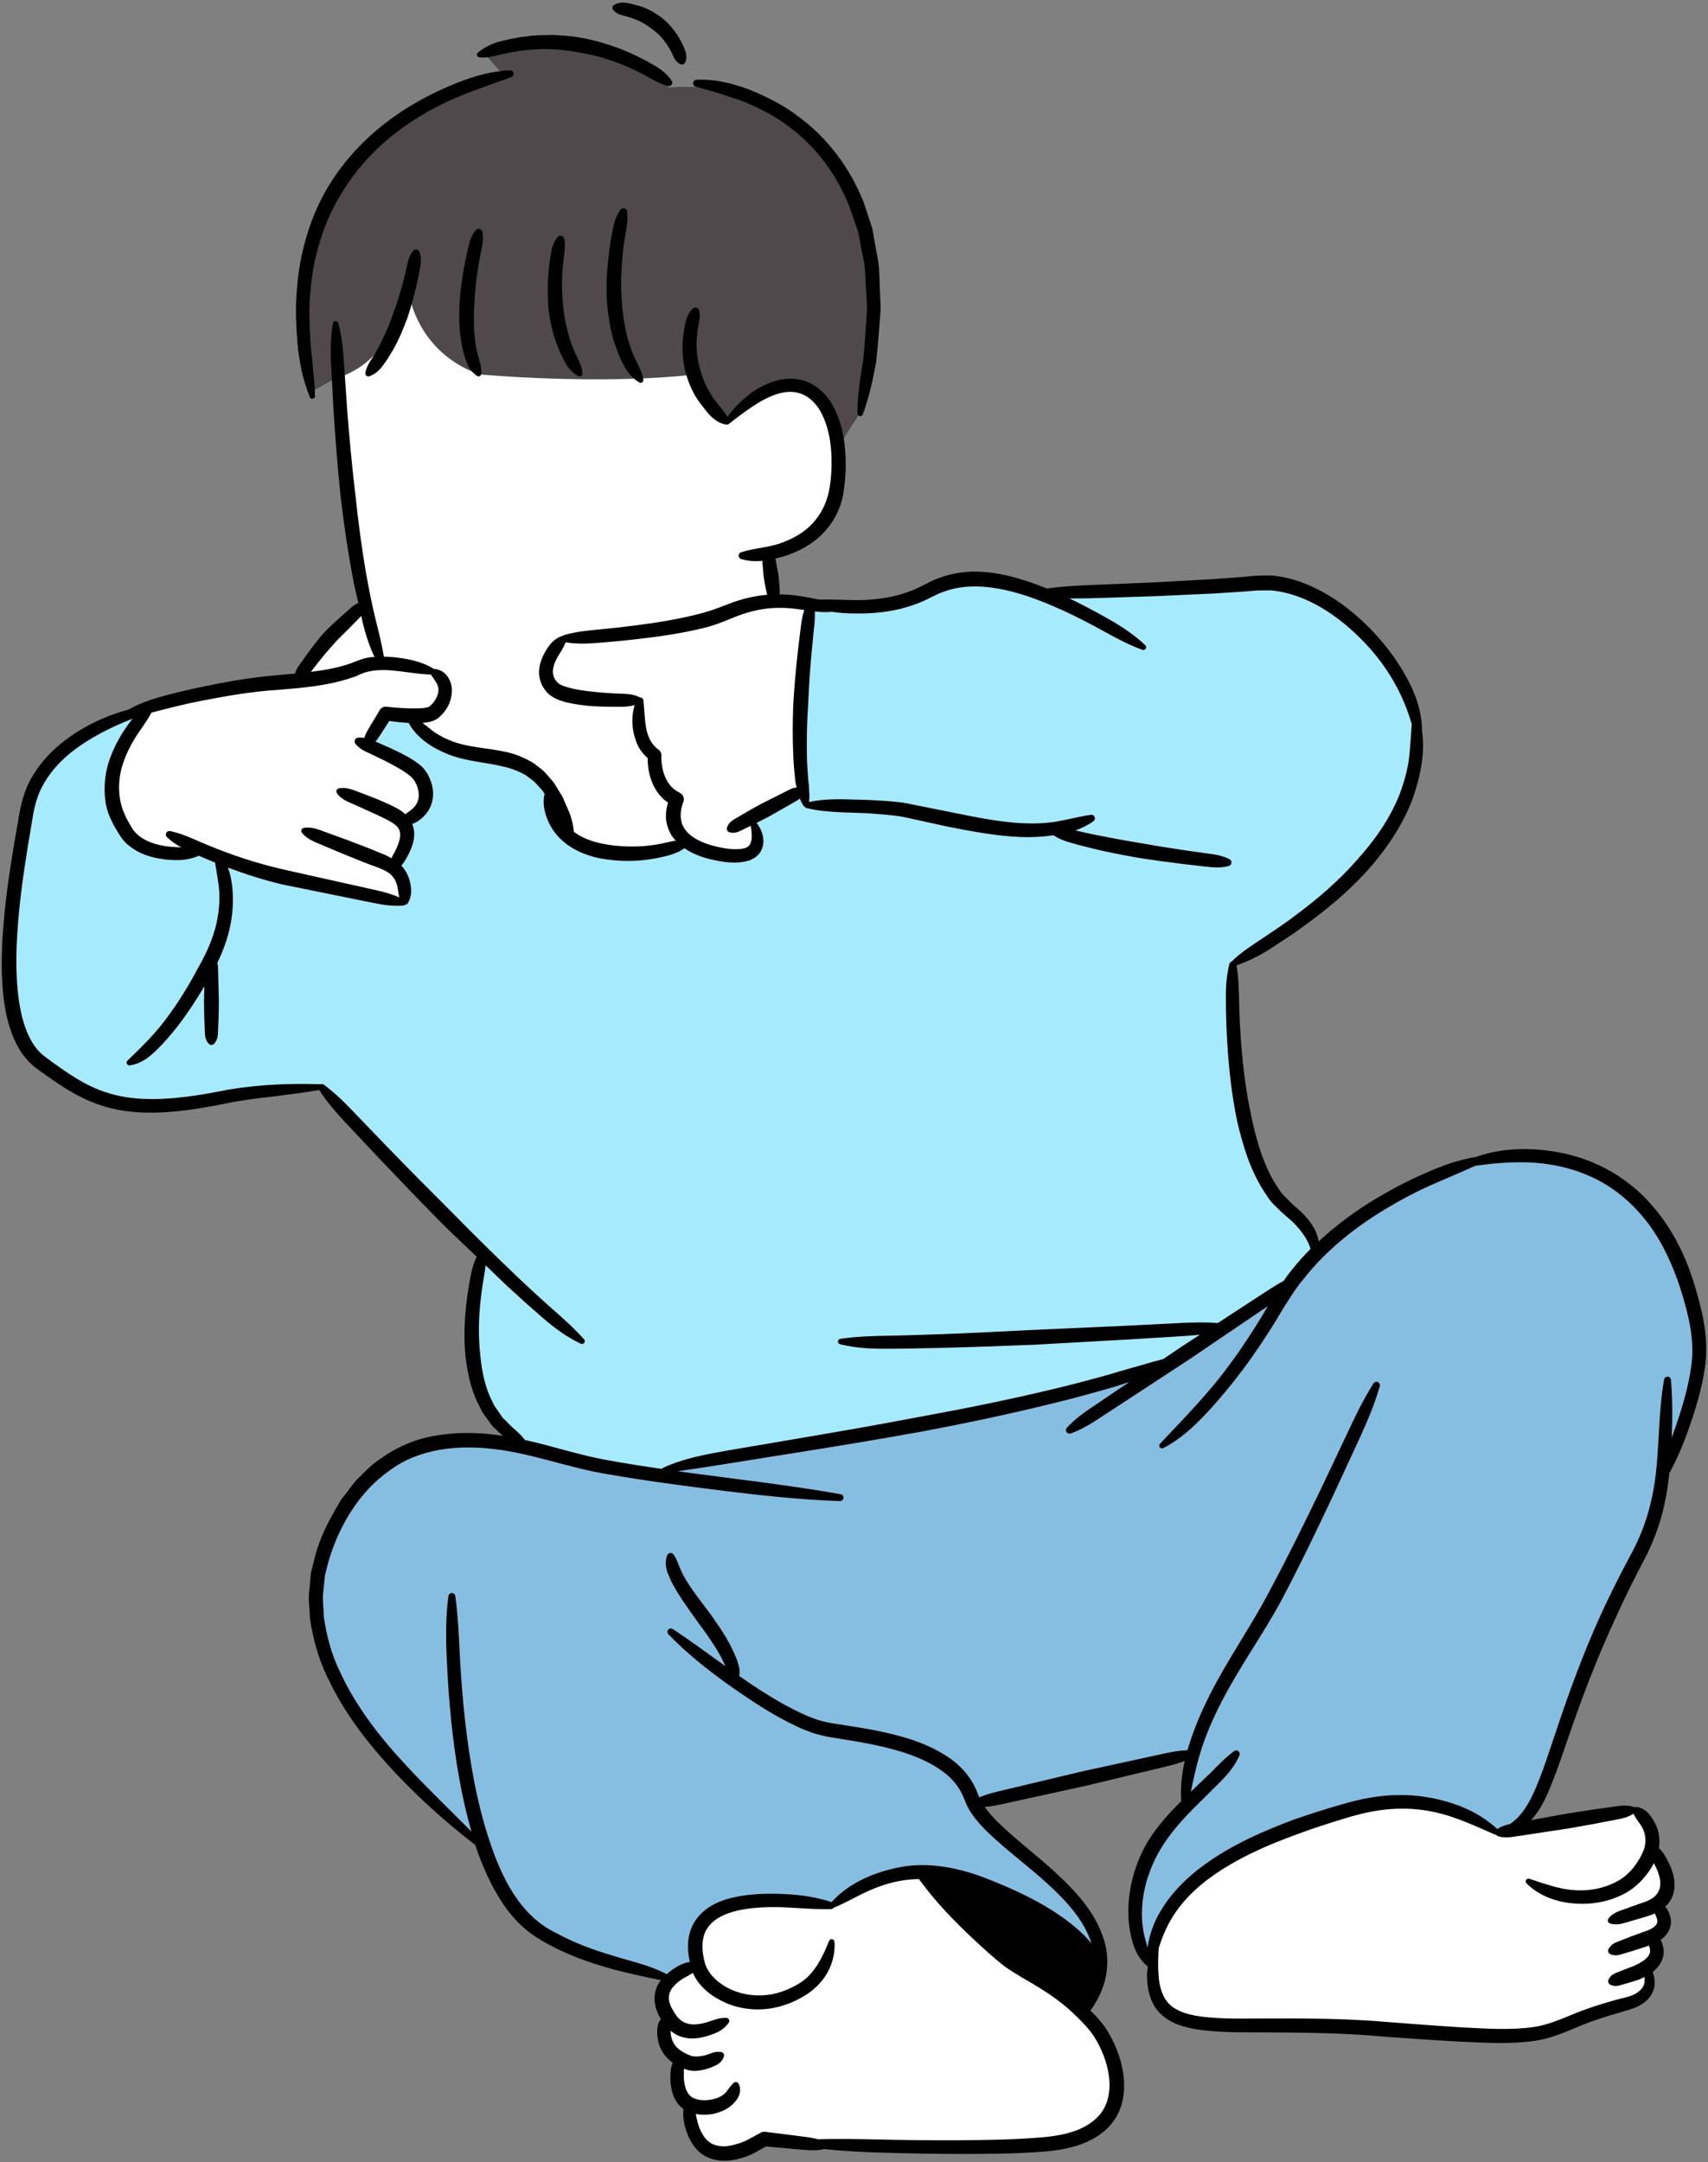
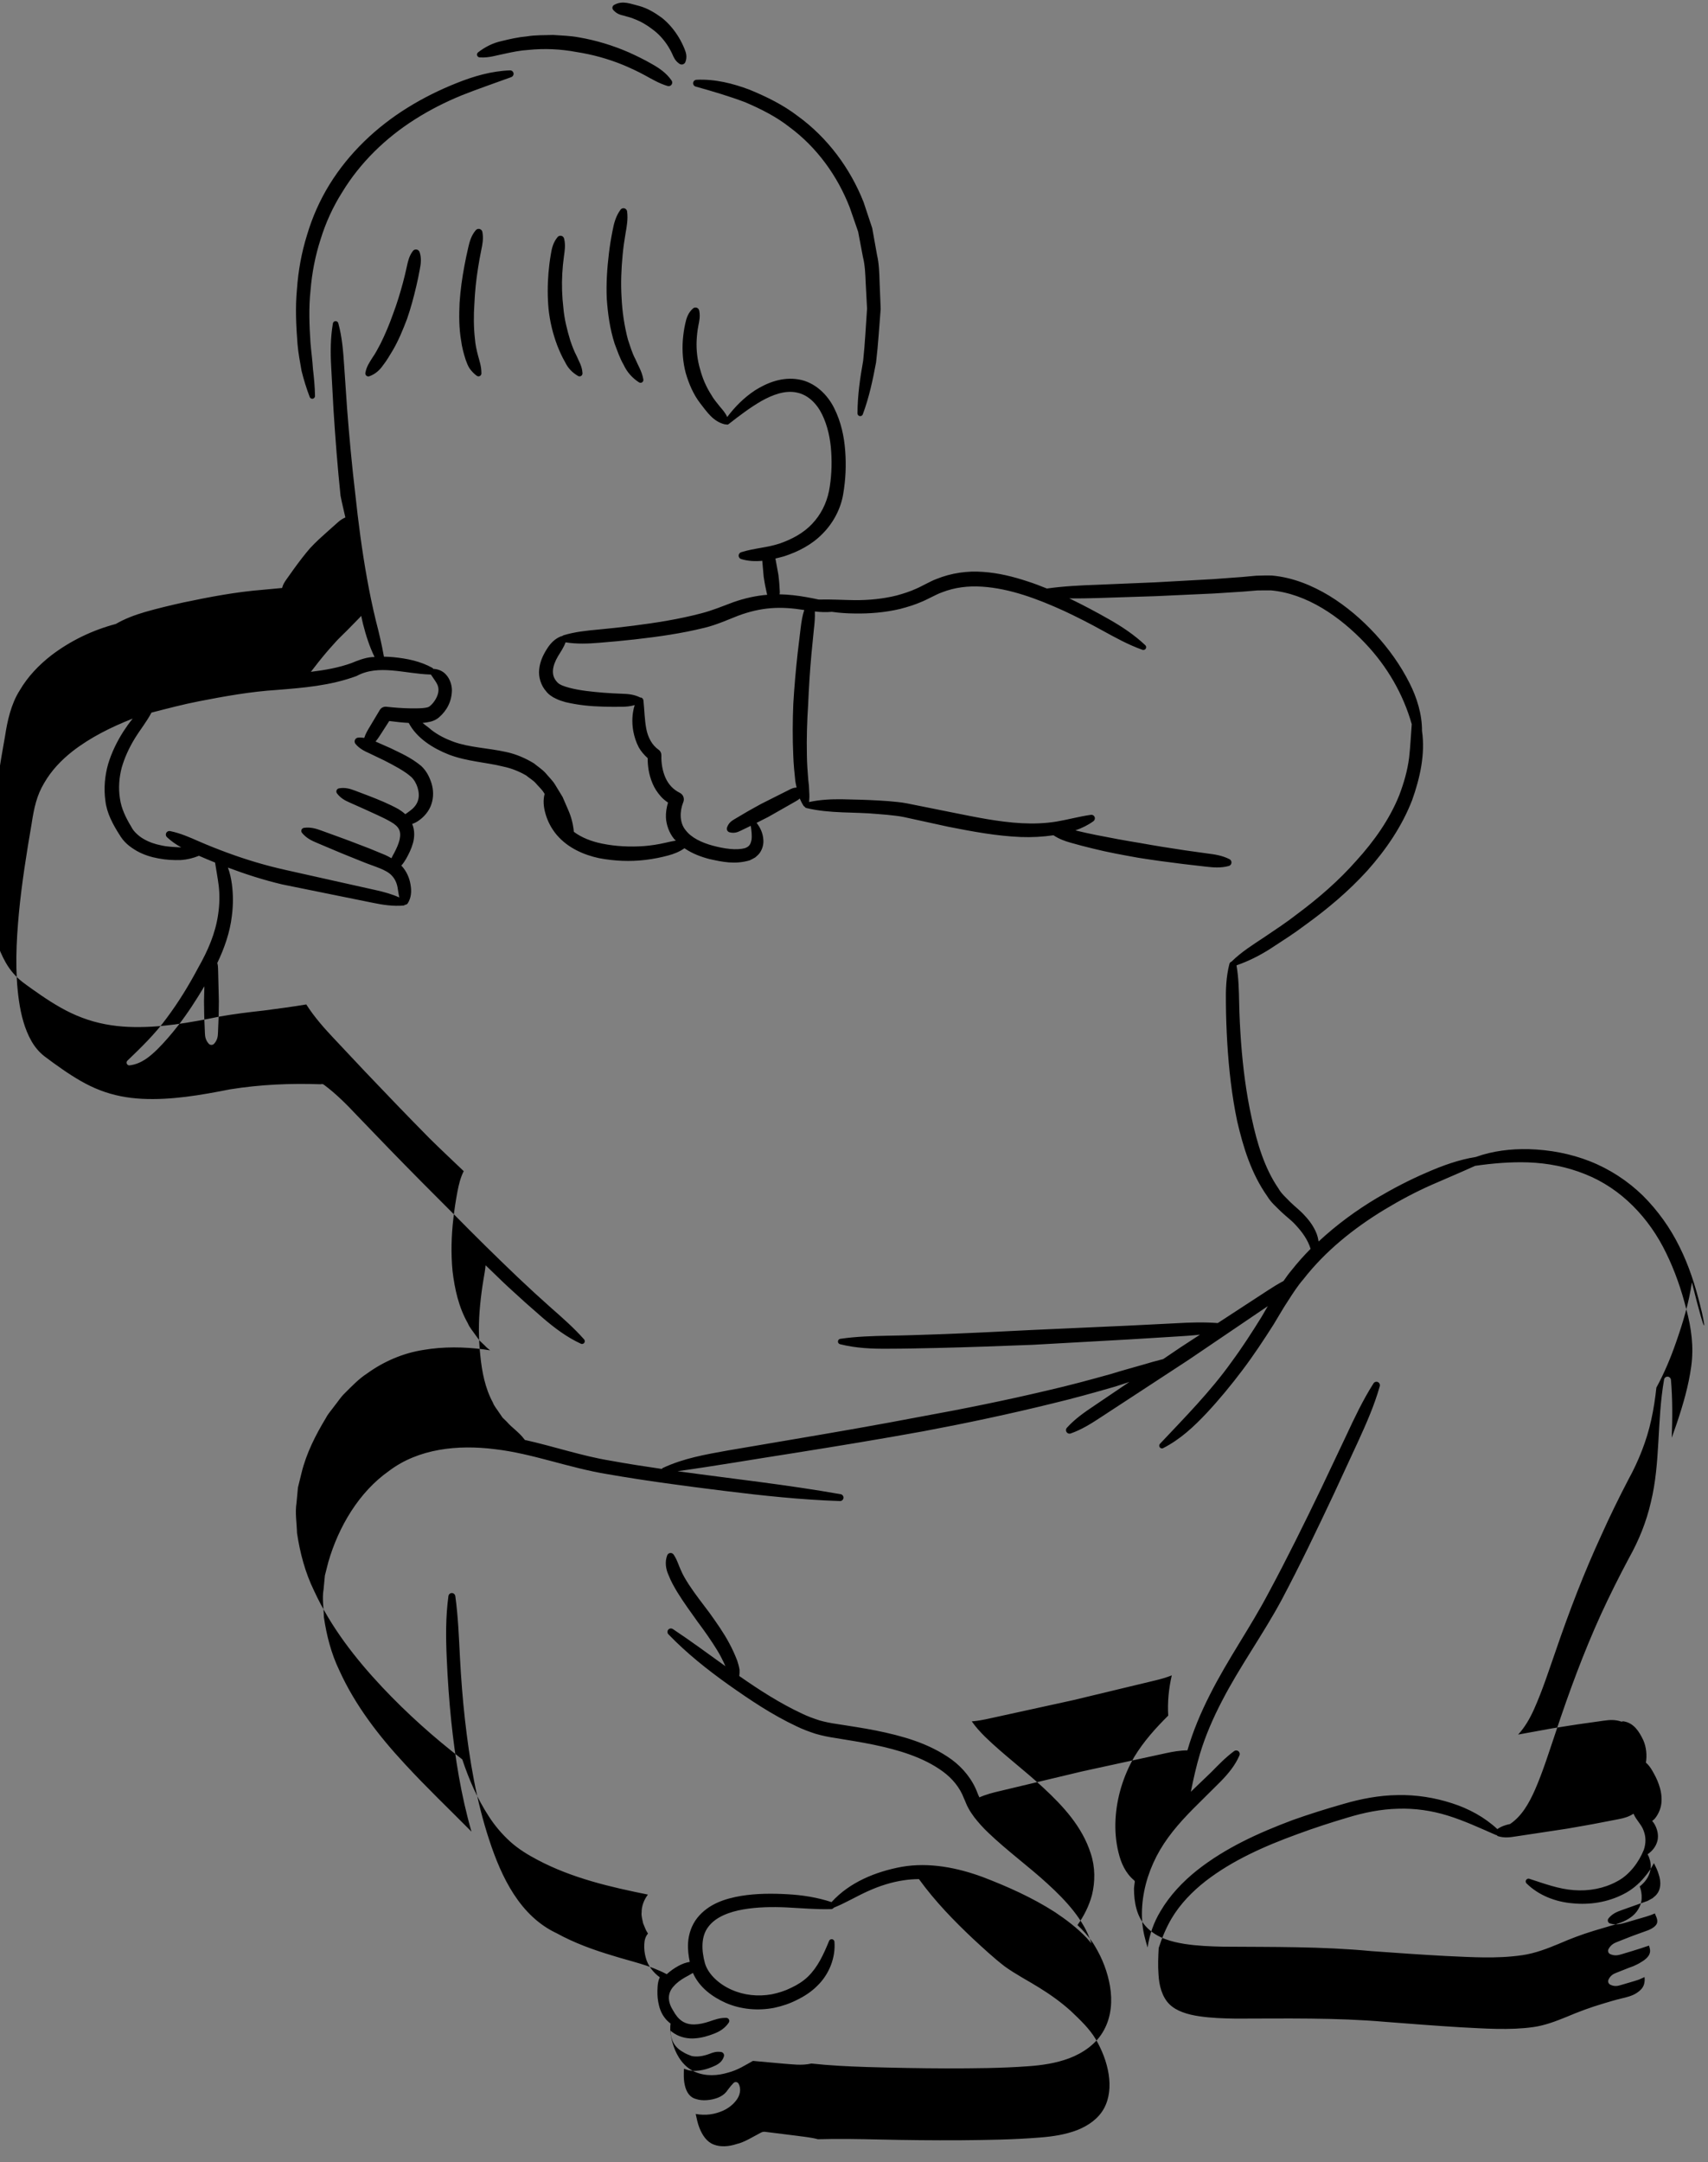
<svg xmlns="http://www.w3.org/2000/svg" height="500.9" id="Layer_1" preserveAspectRatio="xMidYMid meet" version="1.1" viewBox="-0.4 -0.6 395.9 500.9" width="395.9" x="0" xml:space="preserve" y="0" zoomAndPan="magnify">
  <rect x="-0.4" y="-0.6" width="395.9" height="500.9" fill="#808080" stroke="none" />
  <g>
    <g id="change1_1">
-       <path d="M154.642,19.581l7.476-0.201c3.27,0,6.687,0.717,10.75,2.255 c4.575,1.889,7.916,3.71,10.71,5.853c6.494,4.704,11.707,11.53,14.777,19.298 l1.938,5.833l1.093,6.104c0.436,1.879,0.497,3.718,0.562,5.665l0.26,6.55 l-0.281,3.64c-0.211,2.834-0.43,5.768-0.775,8.612 c-0.637,3.408-0.911,8.455-2.176,12.065c0,0-5.094,7.19-4.983,8.712 c0.244,3.289,0.097,6.445-0.446,9.645c-0.509,3.1-2.068,6.074-4.395,8.402 c-1.95,1.995-4.561,3.551-7.8,4.665l-3.718,1.278l0.869,4.741 c0.048,0.421,0.182,1.593,0.208,1.901l0.321,3.795l3.794,0.372 c1.086,0.104,2.218,0.262,3.416,0.476c0.866,0.144,1.662,0.311,2.458,0.478 l0.506,0.104l1.602-0.015c1.306,0,2.596,0.04,3.881,0.082 c1.024,0.033,2.01,0.065,2.995,0.077c0.001,0,0.003,0,0.004,0 c3.786,0,7.08-0.37,10.133-1.132c1.433-0.396,3.163-0.913,4.836-1.689 c0.436-0.183,0.869-0.403,1.3-0.625l1.556-0.787 c0.549-0.277,1.096-0.559,1.686-0.768c2.653-1.074,5.561-1.625,8.382-1.625 c0.588,0,1.174,0.024,1.754,0.07c3.074,0.208,6.245,0.89,10.03,2.145 c1.233,0.397,2.42,0.842,3.597,1.311l1.096,0.436l1.171-0.15 c3.742-0.478,7.531-0.641,10.787-0.757l13.434-0.561l13.422-0.744l6.703-0.491 l3.352-0.308l0.305-0.004c0.689-0.019,1.439-0.04,2.182-0.04 c0.327,0,0.653,0.003,0.977,0.013c4.042,0.369,8.118,1.8,12.569,4.487 c3.649,2.246,7.13,5.147,10.313,8.603c3.167,3.457,5.756,7.159,7.685,10.994 c1.761,3.477,2.703,7.004,2.727,10.216l0.003,0.296l0.04,0.293 c0.591,4.29-0.146,9.238-2.252,15.124c-2.068,5.339-5.381,10.552-10.085,15.824 c-3.855,4.241-8.498,8.304-14.169,12.392c-2.157,1.636-4.424,3.109-6.616,4.533 l-1.198,0.78c-1.815,1.178-3.715,2.193-5.644,3.014l-3.102,1.32l0.344,3.352 c0.205,1.996,0.247,4.044,0.289,6.024c0.065,3.13,0.207,6.105,0.442,9.363 c0.495,6.687,1.318,12.553,2.514,17.94c1.065,4.967,2.751,11.367,6.315,16.626 c0.757,1.259,1.605,2.098,2.291,2.776c0.225,0.223,0.449,0.443,0.664,0.671 c0.437,0.442,0.905,0.857,1.397,1.285c0.701,0.613,1.433,1.253,1.992,1.897 c0.73,0.78,1.256,1.464,1.686,2.171l2.749,4.521l4.073-3.377 c3.12-2.587,6.541-4.994,10.168-7.153c3.908-2.306,7.617-4.204,11.324-5.795 c4.133-1.812,7.55-2.905,10.787-3.457l0.376-0.064l0.362-0.126 c3.13-1.092,6.687-1.645,10.571-1.645l0.948,0.01 c4.826,0.138,9.453,1.056,13.669,2.724c4.31,1.706,8.368,4.344,11.735,7.627 c3.326,3.322,6.086,7.171,8.163,11.403c1.876,3.737,3.358,7.941,4.68,13.264 c1.348,5.125,1.7,9.784,1.067,13.913c-0.727,4.996-2.226,9.674-3.597,13.596 c-1.272,3.676-2.644,6.875-4.197,9.792l-0.409,0.768l-0.098,0.863 c-0.277,2.428-0.635,4.625-1.098,6.717c-0.96,4.426-2.736,9.064-5.141,13.432 c-2.333,4.47-4.447,8.817-6.33,13.011c-3.66,7.925-7.132,16.717-10.595,26.836 l-0.992,2.864c-1.218,3.542-2.467,7.169-4.036,10.682l-3.786,8.258l9.631-1.753 l2.535-0.399c1.812-0.289,3.582-0.57,5.36-0.808l4.003-0.564 c0.552-0.08,1.095-0.144,1.648-0.144c0.495,0,0.94,0.052,1.36,0.161 l0.683,0.176l0.64-0.025c1.607,0.259,2.541,1.934,3.282,3.484 c0.402,0.91,0.62,2.095,0.577,3.304l-0.06,1.678l1.041,1.318 c0.181,0.229,0.353,0.483,0.522,0.768c0.568,0.991,1.099,1.95,1.446,2.998 c0.43,1.177,0.605,2.285,0.558,3.35c-0.027,0.875-0.32,1.791-0.806,2.58 l-1.229,1.988l0.893,2.16c0.303,0.733,0.388,1.47,0.245,2.13 c-0.119,0.475-0.367,0.973-0.75,1.425l-1.467,1.742l0.507,2.221 c0.126,0.547,0.137,1.065,0.033,1.54c-0.155,0.75-0.484,1.388-1.015,1.998 l-1.392,1.598l0.32,2.096c0.048,0.311,0.067,0.622,0.057,0.934 c-0.006,1.116-0.669,2.528-1.932,3.349c-1.238,0.891-2.763,1.32-3.986,1.665 l-4.116,1.221c-2.841,0.873-5.421,1.833-8.16,3.032 c-2.657,1.104-5.345,2.159-8.197,2.565c-2.356,0.338-4.902,0.501-7.788,0.501 c-2.49,0-4.955-0.116-7.415-0.232l-2.132-0.097 c-5.772-0.311-11.525-0.707-17.273-1.131c-9.628-0.919-18.999-0.96-28.921-1.001 l-5.69-0.031c-2.557-0.059-5.619-0.162-8.609-0.625 c-2.772-0.451-5.667-1.171-7.837-3.332c-1.08-1.089-2.544-3.118-2.575-7.941 l0.219-2.257l-1.421-1.508c-1.116-1.183-1.91-2.812-2.431-4.978 c-0.565-2.267-0.783-4.677-0.653-7.205c0.248-4.756,1.678-9.538,4.133-13.821 c2.139-3.524,4.866-6.457,6.724-8.347l1.348-1.37l-0.037-1.921 c-0.019-1.079,0.022-2.193,0.128-3.312l0.594-6.36l-24.636,5.914l-26.609,5.827 l6.277,5.936c2.074,1.962,4.259,3.791,6.573,5.728 c2.141,1.793,4.285,3.59,6.302,5.466c4.346,4.054,8.629,8.624,10.494,14.515 c0.909,2.728,0.986,5.842,0.24,8.835c-0.417,1.52-1.082,3.099-1.946,4.592 l-1.666,2.876l2.223,2.473c1.001,1.111,1.741,2.095,2.263,3.002 c1.69,2.807,2.783,5.732,3.303,8.776c0.402,2.414,0.513,5.979-1.253,9.176 c-1.72,3.182-4.866,4.909-7.206,5.805c-3.292,1.238-6.805,1.601-9.16,1.764 c-6.424,0.473-12.91,0.483-18.632,0.492c-6.041-0.016-12.148-0.12-18.693-0.321 c-3.611-0.119-7.888-0.302-12.142-0.748l-0.662-0.07l-0.655,0.122 c-0.594,0.112-1.235,0.165-1.958,0.165c-0.9,0-1.793-0.08-2.685-0.159 l-8.569-0.76l-1.239,0.704c-1.61,0.924-2.914,1.672-4.639,2.114 c-1.212,0.362-2.309,0.525-3.349,0.525c-1.163,0-2.251-0.213-3.231-0.632 c-1.811-0.757-3.258-2.507-4.107-4.941c-0.318-0.949-0.708-2.276-0.73-3.648 l-0.031-1.77l-1.215-1.288c-0.137-0.146-0.263-0.298-0.378-0.455 c-0.754-0.986-1.032-2.157-1.184-2.96c-0.213-1.125-0.184-2.214-0.129-3.13 c0.013-0.237,0.031-0.434,0.06-0.623l0.335-2.229l-1.565-1.623 c-0.805-0.833-1.366-1.8-1.623-2.794c-0.251-0.913-0.344-1.81-0.287-2.661 c0.022-0.44,0.076-0.744,0.167-0.992l0.61-1.666l-1.113-2.691l-0.092-0.448 c-0.14-0.611-0.238-1.029-0.205-1.412l0.015-0.33 c0.003-0.284,0.036-0.571,0.095-0.855l0.945-4.459l-4.457-0.957 c-6.721-1.442-14.544-3.422-21.595-7.177c-1.751-0.925-4.002-2.212-5.976-3.997 c-1.787-1.628-3.356-3.477-4.652-5.488c-2.226-3.402-4.093-7.334-5.723-12.052 l-0.442-1.279l-1.067-0.832c-6.428-5.01-12.373-10.402-17.669-16.024 c-7.264-7.743-12.199-14.715-15.525-21.936 c-1.808-3.692-3.075-7.989-3.811-12.871c-0.028-0.777-0.074-1.41-0.122-2.047 c-0.125-1.671-0.237-3.158-0.006-4.601l0.329-3.505l0.817-3.306 c1.177-4.817,3.554-9.115,5.495-12.324l0.165-0.296 c0.18-0.354,0.666-0.97,1.022-1.419c0.268-0.335,0.542-0.684,0.796-1.044 c0.234-0.28,0.472-0.603,0.705-0.918c0.452-0.614,0.852-1.157,1.311-1.598 l0.716-0.714c1.422-1.425,2.766-2.772,4.366-3.804 c3.855-2.782,8.086-4.531,12.437-5.198c2.208-0.379,4.491-0.564,6.872-0.564 l0.974,0.01l8.584,0.211l-4.619-7.239c-0.115-0.179-0.226-0.372-0.321-0.586 l-0.088-0.198l-0.106-0.189c-2.179-3.901-2.917-8.362-3.283-11.379 c-0.356-3.722-0.29-7.795,0.207-11.992c0.235-2.017,0.542-4.021,0.909-5.961 c0.164-0.852,0.376-1.864,0.695-2.824l0.912-2.751l-3.216-3.062 c-1.782-1.69-3.559-3.377-5.296-5.098c-4.536-4.595-9.353-9.578-14.692-15.197 l-7.249-7.703c-1.813-1.918-3.716-4.009-5.402-6.366l-1.638-2.29l-2.78,0.431 c-2.151,0.335-4.304,0.62-6.454,0.903l-1.479,0.198 c-3.303,0.366-6.915,0.799-10.28,1.401c-6.036,1.233-12.354,2.416-18.712,2.416 c-0.696,0-1.397-0.013-2.098-0.043c-3.689-0.158-7.138-0.838-10.249-2.023 c-3.582-1.334-6.793-3.383-9.191-5.018c-1.45-1.003-2.827-1.952-4.279-3.057 c-1.333-1.028-2.528-2.406-3.428-3.962c-1.556-2.696-2.574-5.873-3.201-9.996 c-1-7.29-0.503-14.677,0.116-20.936c0.73-7.101,1.915-14.155,3.085-20.719 c0.259-1.693,0.988-6.494,3.143-9.877c1.687-2.889,4.014-5.454,7.011-7.778 c4.14-3.149,8.873-5.476,14.033-6.889l0.542-0.149l0.488-0.275 c1.662-0.933,3.554-1.69,6.138-2.458c2.667-0.759,5.591-1.483,8.884-2.203 c6.657-1.395,12.303-2.425,18.101-2.885l5.025-0.472l1.189-1.982 c0.129-0.216,0.268-0.417,0.406-0.608l1.732-2.437 c0.995-1.367,2.227-3.021,3.621-4.642c1.235-1.336,2.508-2.474,3.858-3.678 l2.74-2.434l2.06-1.806l-0.611-2.678c-0.222-0.948-0.437-1.894-0.619-2.846 c-1.177-6.077-2.154-12.523-2.992-19.718c-0.626-6.016-1.159-12.529-1.623-19.858 l-0.472-7.441l-5.498,3.081c-0.573-1.607-1.067-3.248-1.471-4.891l-0.112-0.629 c-0.312-1.742-0.643-3.576-0.794-5.385c-0.308-3.95-0.539-8.206-0.129-12.418 c0.301-4.289,1.061-8.367,2.27-12.242c1.204-4.067,2.899-7.868,5.06-11.364 c4.192-6.79,10.289-12.779,17.632-17.321c3.405-2.117,7.144-3.988,11.123-5.57 c1.183-0.473,2.313-0.884,3.41-1.236l6.648-2.145l-3.972-4.49 c1.281-0.863,2.664-1.47,4.039-1.764c1.924-0.475,3.832-0.906,5.732-1.068 l0.408-0.054c1.049-0.186,2.443-0.208,3.792-0.231l1.651-0.043l1.259,0.082 c1.511,0.091,3.053,0.183,4.509,0.455c3.814,0.656,7.548,1.776,11.167,3.344 c1.803,0.811,3.285,1.543,4.607,2.278" fill="#fff" />
-     </g>
+       </g>
    <g id="change2_1">
-       <path d="M392.523,316.048c-0.537,3.926-1.593,8.075-3.422,13.455 l-1.126,3.286l-1.781-0.321c0.125-3.652,0.217-8.465-0.18-13.3 c-0.547,4.25-0.791,8.612-1.026,12.831c-0.292,5.192-0.591,10.561-1.836,15.676 c-1.058,4.533-2.763,8.858-5.21,13.211c-2.362,4.442-4.478,8.693-6.457,12.977 c-3.499,7.659-6.799,16.235-10.383,26.99l-0.766,2.316 c-1.236,3.758-2.516,7.644-4.078,11.228c-1.342,3.002-3.117,6.333-6.117,8.346 l-0.146,0.098l-0.174,0.037c-0.811,0.171-1.757,0.43-2.615,1.04l-0.607,0.43 l-0.544-0.506c-2.758-2.562-6.18-4.514-10.17-5.802 c-3.802-1.23-7.693-1.854-11.565-1.854l-0.748,0.007 c-3.77,0.055-7.787,0.71-12.288,2.005c-4.023,1.146-7.983,2.401-11.772,3.733 c-6.91,2.611-14.933,6.027-21.887,11.495c-3.569,2.847-6.355,5.98-8.274,9.304 c-1.482,2.412-2.461,5.165-2.841,7.984l-1.784,0.132 c-0.296-1.024-0.564-1.946-0.802-2.898c-0.512-2.306-0.672-4.673-0.48-7.058 c0.33-4.527,1.796-9.142,4.234-13.336c2.495-4.268,5.988-7.944,9.076-10.978 l5.177-5.118c1.412-1.461,2.989-3.254,3.994-5.439 c-1.546,1.196-2.841,2.501-4.209,3.88l-0.69,0.692l-6.852,6.59l0.556-2.841 c0.677-3.459,1.352-6.275,2.123-8.861c1.218-4.03,2.914-8.099,5.186-12.44 c2.147-4.167,4.692-8.249,7.154-12.198c2.254-3.614,4.585-7.352,6.65-11.21 c4.296-8.042,8.15-16.141,12.044-24.423l5.726-12.336 c1.888-4.14,3.686-8.222,4.917-12.568c-2.287,3.996-4.24,8.129-6.03,12.023 l-5.824,12.29c-4.639,9.637-8.527,17.346-12.239,24.263 c-1.941,3.7-4.18,7.376-6.343,10.93c-2.477,4.069-5.039,8.274-7.233,12.63 c-2.202,4.277-3.933,8.548-5.149,12.705v0.913l-0.878-0.228 c-1.567,0-3.077,0.26-4.862,0.65l-6.401,1.372l-12.794,2.801l-19.115,4.567 c-1.455,0.323-3.138,0.741-4.697,1.412l-0.864,0.372l-0.347-0.873l-0.161-0.348 c-0.097-0.199-0.196-0.406-0.275-0.622c-1.032-2.827-3.051-5.445-5.683-7.373 c-5.204-3.747-11.294-5.362-17.101-6.546c-2.822-0.571-5.647-1.007-8.42-1.434 l-0.524-0.082c-1.611-0.225-3.036-0.512-4.341-0.875 c-1.418-0.483-2.801-0.957-4.161-1.651c-5.516-2.56-10.513-5.86-14.67-8.746 l-0.452-0.315l0.067-0.546c0.052-0.431,0.082-0.863,0.055-1.294 c-0.079-0.625-0.281-1.273-0.481-1.924c-0.598-1.491-1.147-2.681-1.754-3.789 c-1.291-2.434-2.894-4.673-4.444-6.839l-1.449-1.935 c-1.181-1.562-2.403-3.178-3.459-4.82c-0.745-1.166-1.453-2.309-1.937-3.502 c-0.182-0.391-0.342-0.803-0.5-1.208c-0.272-0.698-0.528-1.357-0.976-2.054 c-0.418,0.955-0.315,2.364,0.29,3.698c0.528,1.373,1.201,2.535,1.964,3.808 c1.297,2.118,2.736,4.131,4.128,6.079l0.555,0.777 c1.922,2.563,3.389,4.697,4.607,6.698c0.716,1.207,1.337,2.397,1.851,3.545 l1.382,3.096l-2.66-1.767l-1.97-1.421c-3.265-2.359-6.641-4.798-10.043-7.056 c3.752,3.588,8.117,7.241,13.812,11.317c4.756,3.335,9.881,6.82,15.546,9.484 c1.461,0.745,3.069,1.296,4.308,1.693c1.336,0.412,2.795,0.73,4.453,0.971 l1.064,0.171c2.669,0.43,5.287,0.851,7.859,1.392 c5.009,1.034,11.405,2.69,16.408,6.342c2.441,1.748,4.259,4.063,5.252,6.692 c0.068,0.1,0.213,0.445,0.367,0.826c0.173,0.425,0.362,0.909,0.585,1.26 c0.414,0.788,0.876,1.419,1.334,2.05c0.989,1.257,2.035,2.413,3.093,3.414 c2.444,2.343,5.043,4.49,7.557,6.565c2.056,1.696,4.182,3.451,6.172,5.277 c4.118,3.742,8.579,8.35,10.43,14.136l-1.263,0.783l-0.24,0.219l-0.052-0.06 c-0.354-0.412-0.733-0.851-1.086-1.233c-1.854-1.955-4.079-3.755-7.206-5.829 c-4.469-2.867-9.578-5.35-16.55-8.044c-4.871-1.794-9.481-2.706-13.687-2.706 c-1.567,0-3.103,0.128-4.567,0.379c-4.711,0.872-11.284,2.953-15.778,7.909 l-0.4,0.442l-0.565-0.189c-3.018-1.006-6.287-1.589-9.996-1.782 c-1.256-0.065-2.52-0.107-3.791-0.107c-2.481,0-4.697,0.161-6.772,0.492 c-3.115,0.537-7.031,1.569-9.573,4.783c-1.092,1.406-1.79,3.309-1.907,5.217 c-0.076,1.269,0.045,2.605,0.378,4.206l0.201,0.963l-0.974,0.129 c-0.735,0.098-1.507,0.37-2.297,0.808c-0.841,0.433-1.689,1.035-2.547,1.802 l-0.475,0.424l-0.562-0.298c-2.861-1.516-5.903-2.374-8.846-3.204 c-1.174-0.332-2.342-0.662-3.496-1.029c-5.31-1.568-9.509-3.236-13.199-5.246 c-9.222-4.346-13.447-14.17-16.092-22.242c-2.571-7.769-4.365-16.668-5.646-28 c-0.498-4.582-0.879-9.396-1.132-14.314l-0.144-2.688 c-0.199-3.789-0.406-7.705-0.943-11.552c-0.457,4.89-0.364,9.75-0.162,14.274 c0.222,5.039,0.558,9.755,1.031,14.42c1.053,9.932,2.534,18.035,4.662,25.496 l-1.529,0.894c-1.675-1.696-3.367-3.371-5.057-5.046 c-3.477-3.445-7.072-7.007-10.444-10.668c-7.226-7.809-12.078-14.752-15.273-21.847 c-1.741-3.561-2.953-7.715-3.697-12.671c-0.019-0.794-0.067-1.468-0.113-2.145 c-0.104-1.485-0.211-3.02,0.055-4.573l0.296-3.13l0.817-3.248 c2.7-9.317,7.813-16.98,14.405-21.607c4.905-3.728,11.272-5.628,18.899-5.628 c2.029,0,4.148,0.138,6.299,0.414c4.772,0.533,9.558,1.806,14.187,3.038 c3.922,1.043,7.975,2.121,12.105,2.783c9.329,1.625,18.697,2.816,26.748,3.804 c8.459,1.065,17.565,2.089,26.85,2.371c-8.762-1.321-17.718-2.476-26.38-3.593 c-3.804-0.491-7.607-0.98-11.402-1.504v-1.812 c5.527-0.759,11.125-1.66,16.735-2.565c3.386-0.546,6.775-1.092,10.155-1.607 c9.237-1.488,19.715-3.175,29.986-5.052c9.953-1.858,19.951-4.008,29.713-6.388 c5.152-1.241,10.295-2.69,14.712-3.953c0.716-0.217,1.445-0.467,2.173-0.717 l1.079-0.367l0.811,1.619l-1.492,1.035l-6.681,4.515 c-2.217,1.468-4.348,2.947-6.14,4.942c2.4-1.034,4.603-2.428,6.828-3.901 l6.736-4.421l13.469-8.806l13.331-9.041l5.03-3.383l1.296,1.224l-1.462,2.498 c-1.995,3.2-4.386,6.941-7.058,10.558c-4.191,5.893-9.212,11.19-14.068,16.312 l-1.348,1.425c3.368-2.066,6.168-4.844,8.283-7.113 c2.767-2.968,5.46-6.183,8.228-9.831c2.657-3.533,5.034-7.171,7.208-10.574 l1.101-1.839c0.735-1.239,1.476-2.486,2.229-3.627 c1.199-1.867,2.288-3.563,3.642-5.097c4.661-5.982,11.048-11.477,18.947-16.293 c3.792-2.281,7.462-4.201,11.225-5.873l2.966-1.281 c2.322-1,4.662-2.007,6.988-3.072c4.171-0.631,7.687-0.9,10.997-0.9 c0.574,0,1.148,0.007,1.72,0.025c4.88,0.198,9.411,1.132,13.477,2.777 c8.158,3.233,15.018,9.908,19.31,18.792c1.892,3.901,3.462,8.285,4.665,13.029 C392.709,307.508,393.095,311.853,392.523,316.048z" fill="#86bee1" />
-     </g>
+       </g>
    <g id="change3_1">
-       <path d="M327.723,166.932c-1.995-7.022-5.789-13.623-10.972-19.085 c-4.978-5.26-12.921-11.715-22.579-12.595l-3.142,0.033l-3.365,0.274l-6.718,0.425 l-13.456,0.608l-13.461,0.457c-1.596,0.045-3.191,0.073-4.798,0.073l-1.775-0.012 l-0.018,0.961l-0.62,0.605l0.301,0.292h0.177 c2.864,1.381,5.786,2.919,8.925,4.695c2.969,1.694,5.333,3.332,7.299,4.972 c-2.651-1.056-5.124-2.419-7.898-3.948c-3.298-1.803-6.268-3.307-9.078-4.6 c-5.283-2.404-12.244-5.223-19.24-5.687c-0.573-0.037-1.143-0.057-1.711-0.057 c-2.867,0-5.562,0.491-7.95,1.44c-0.567,0.182-1.087,0.437-1.614,0.698 l-0.638,0.311c-0.341,0.149-0.692,0.321-1.05,0.497 c-0.437,0.216-0.885,0.437-1.367,0.635c-1.733,0.787-3.487,1.293-4.95,1.678 c-2.922,0.686-6.007,1.019-9.432,1.019l-0.933-0.007 c-1.788,0-3.456-0.126-5.344-0.39c-0.506,0.058-1.009,0.082-1.509,0.082 c-0.751,0-1.497-0.057-2.242-0.143l-1.09-0.128l0.073,1.096 c0.086,1.297-0.065,2.647-0.211,3.962l-0.58,5.832 c-0.315,3.639-0.565,7.456-0.763,11.66c-0.271,4.319-0.36,8.151-0.275,11.695 c0,2.005,0.164,4.023,0.315,5.873c0.146,0.907,0.204,1.812,0.235,2.791 c0.052,0.653,0.031,1.306-0.016,2.002c-0.156-0.29-0.296-0.588-0.418-0.891 l-0.489-1.223l-0.974,0.888c-0.262,0.24-0.577,0.423-0.897,0.608l-2.077,1.162 l-4.142,2.358c-0.768,0.397-3.701,1.869-3.701,1.869l0.69,0.879 c0.902,1.15,1.343,2.269,1.391,3.55c0.052,0.745-0.176,1.577-0.619,2.278 c-0.123,0.193-0.347,0.396-0.585,0.61l-0.196,0.219 c-0.411,0.235-0.823,0.439-1.086,0.586c-1.117,0.33-2.232,0.491-3.411,0.491 c-1.785,0-3.448-0.362-5.21-0.744l-0.281-0.061 c-2.166-0.542-3.951-1.315-5.458-2.362l-0.528-0.367l-0.524,0.372 c-0.955,0.678-2.092,1.181-3.496,1.541c-1.666,0.467-3.344,0.797-5.131,1.009 c-1.3,0.155-2.621,0.232-3.927,0.232c-2.153,0-4.296-0.202-6.528-0.614 c-4.014-0.864-7.136-2.569-9.277-5.063c-1.159-1.357-2.044-3.045-2.495-4.768 c-0.409-1.474-0.46-2.798-0.152-3.936l0.106-0.388l-0.427-0.671 c-0.397-0.631-0.882-1.131-1.351-1.613c-0.21-0.217-0.423-0.436-0.637-0.68 c-0.469-0.513-0.995-0.896-1.506-1.265c-0.262-0.189-0.527-0.379-0.902-0.675 c-1.839-1.076-3.685-1.788-5.6-2.171c-1.477-0.375-3.039-0.635-4.645-0.902 c-2.563-0.427-5.213-0.867-7.77-1.836c-2.998-1.165-6.965-3.31-8.844-6.913 l-0.245-0.47l-0.528-0.021c-1.498-0.06-2.968-0.241-4.435-0.421l-0.571-0.07 l-2.108,3.289c-0.405,0.637-0.838,1.272-1.327,1.849l-0.794,0.936l4.558,1.999 l1.085,0.528c2.01,0.971,3.907,1.888,5.827,3.465 c1.205,1.119,1.788,2.55,2.15,3.634c0.415,1.449,0.399,2.952-0.051,4.252 c-0.42,1.305-1.33,2.476-2.627,3.346c-0.33,0.263-0.723,0.466-1.239,0.637 l-0.939,0.309l0.384,0.912c0.64,1.523,0.366,3.042,0.141,3.829 c-0.372,1.394-0.995,2.587-1.482,3.445c-0.302,0.497-0.631,0.994-1.015,1.409 l-0.486,0.711l0.576,0.622c0.94,1.016,1.611,2.42,1.845,3.871 c0.263,1.437,0.088,2.678-0.741,3.663l-0.244,0.123 c-0.393,0.028-0.784,0.042-1.172,0.042c-1.955,0-3.878-0.345-5.51-0.684 l-7.003-1.401l-13.99-2.858c-3.957-0.927-8.036-2.191-12.47-3.865l-1.869-0.705 l0.687,1.874c0.43,1.171,0.72,2.392,0.867,3.649 c0.324,2.364,0.324,4.761-0.003,7.147c-0.37,3.309-1.479,6.878-3.294,10.609 l-0.164,0.335l0.118,0.353c0.119,0.361,0.135,0.785,0.135,1.137l0.183,7.366 l-0.016,1.642c-0.007,1.086-0.013,2.174-0.074,3.265l-0.122,2.542 c0,0.613-0.074,1.087-0.372,1.555h-0.402c-0.309-0.472-0.393-0.96-0.417-1.587 l-0.092-2.516c-0.065-1.211-0.083-2.423-0.1-3.634l-0.021-1.227l0.184-6.912 l-1.793,3.008c-2.165,3.634-4.11,6.538-6.117,9.134 c-1.669,2.12-3.146,3.808-4.637,5.301c-1.428,1.376-2.984,2.745-4.985,3.268 c3.097-2.96,6.07-5.933,8.578-9.38c2.633-3.553,5.098-7.498,7.31-11.701 c2.718-4.784,4.18-8.718,4.74-12.743c0.357-2.34,0.4-4.639,0.126-6.828 c-0.141-1.171-0.335-2.355-0.53-3.542l-0.378-2.374l-0.497-0.19 c-1.263-0.482-2.496-0.992-3.698-1.534l-0.357-0.162l-0.364,0.149 c-1.269,0.521-2.575,0.826-3.861,0.907c-0.314,0.012-0.628,0.016-0.943,0.016 c-1.416,0-2.763-0.122-4.015-0.367c-1.836-0.323-3.395-0.857-4.753-1.626 c-1.626-0.957-2.754-1.824-3.715-3.453c-1.449-2.261-2.836-4.735-3.154-7.522 c-0.36-2.605-0.149-5.417,0.607-8.108c0.76-2.475,1.906-4.933,3.387-7.281 c0.686-1.015,1.37-1.998,2.147-2.952l2.211-2.718l-3.257,1.291 c-5.79,2.294-10.427,4.817-14.185,7.72c-2.943,2.325-5.222,4.874-6.764,7.554 c-1.736,2.859-2.431,5.741-3.044,9.732c-1.132,6.525-2.27,13.55-2.934,20.694 c-0.565,5.763-1.074,13.322,0.004,20.695c0.595,4.063,1.55,7.127,2.999,9.634 c0.833,1.501,1.91,2.766,3.199,3.755c1.209,0.93,2.551,1.885,3.831,2.797 l0.351,0.248c2.364,1.626,5.524,3.664,8.995,5.005 c2.989,1.154,6.352,1.842,10.003,2.041c0.796,0.039,1.593,0.058,2.392,0.058 c6.201,0,12.397-1.12,18.182-2.263c5.21-0.846,10.534-1.259,16.28-1.259 c0.921,0,1.842,0.01,2.816,0.01c0.629,0,1.279-0.004,1.965-0.018 c2.654,1.977,4.966,4.262,7.627,7.092l7.343,7.62 c4.909,5.06,9.878,10.06,14.844,15.026c5.726,5.796,10.505,10.507,15.045,14.832 c2.566,2.412,5.162,4.795,7.858,7.177c2.345,2.072,4.572,4.042,6.642,6.153 c-2.877-1.513-5.382-3.511-7.487-5.305c-2.673-2.307-5.315-4.677-7.903-7.08 c-1.27-1.163-2.511-2.373-3.753-3.585l-2.873-2.785l-0.201,1.857 c-0.119,1.102-0.298,2.173-0.512,3.279c-0.308,1.968-0.586,3.936-0.768,5.899 c-0.409,4.045-0.399,8.035,0.028,11.848c0.455,4.768,1.419,8.364,2.971,11.178 c0.259,0.75,0.689,1.334,1.104,1.9c0.155,0.213,0.312,0.425,0.46,0.65 l0.9,1.324l0.934,0.869c0.571,0.672,1.205,1.238,1.857,1.816 c0.675,0.6,1.373,1.218,2.069,2.081v0.448l0.714,0.161 c2.682,0.601,5.317,1.312,7.931,2.017c3.926,1.061,7.984,2.156,12,2.803 c4.225,0.78,8.395,1.41,11.915,1.925l0.446,0.193l0.32-0.483 c4.462-2.105,9.188-2.965,13.761-3.795l15.829-2.712 c11.741-1.976,21.235-3.661,29.868-5.304c10.677-1.932,20.389-3.938,29.687-6.132 c4.298-0.982,8.831-2.16,14.731-3.829c1.572-0.504,3.175-0.955,4.775-1.406 l2.435-0.693c1.568-0.484,3.138-0.906,4.706-1.297l0.156-0.039l4.142-2.794 l4.539-2.955l-0.591-1.675c-1.782,0.182-3.564,0.332-5.324,0.424l-11.116,0.669 l-22.259,1.248c-6.663,0.272-14.521,0.571-22.288,0.73 c-3.739,0.092-7.449,0.183-11.167,0.183l-0.838,0.003 c-2.41,0-5.473-0.085-8.587-0.674c3.17-0.364,6.342-0.442,9.417-0.518 c3.692-0.061,7.413-0.183,11.11-0.305c7.438-0.274,14.846-0.64,22.247-1.035 l22.279-0.976l11.125-0.58c1.803-0.103,3.617-0.177,5.433-0.177 c1.366,0,2.736,0.043,4.104,0.146l0.309,0.022l11.845-7.728 c1.144-0.765,2.349-1.488,3.581-2.15l0.193-0.104l0.126-0.181 c0.592-0.858,1.183-1.687,1.854-2.481c1.343-1.7,2.795-3.335,4.317-4.857 l0.387-0.387l-0.159-0.524c-0.588-1.935-1.848-3.933-3.734-5.925 c-0.605-0.662-1.242-1.212-1.921-1.797c-0.433-0.372-0.884-0.759-1.337-1.19 l-0.707-0.692c-0.936-0.906-1.818-1.76-2.453-2.815 c-3.737-5.287-5.494-11.303-6.83-16.997c-1.135-5.35-1.886-11.277-2.297-18.117 c-0.204-3.398-0.303-6.37-0.303-9.103c-0.057-2.816,0.001-5.841,0.716-8.783 l0.187-0.07l0.14-0.141c1.871-1.87,3.971-3.258,6.193-4.729l1.907-1.27 c2.321-1.553,4.72-3.16,6.971-4.911c5.58-4.142,10.121-8.231,13.871-12.488 c4.604-5.048,8.014-10.244,10.146-15.475c1.233-3.377,1.976-6.207,2.336-8.932 c0.174-1.631,0.287-3.261,0.402-4.908c0.065-0.945,0.223-3.017,0.223-3.017 L327.723,166.932z M279.175,199.27l-5.237-0.608 c-3.493-0.425-6.986-0.912-10.455-1.453l-1.11-0.204 c-3.036-0.556-6.175-1.132-9.227-1.888c-1.726-0.424-3.42-0.878-5.137-1.367 c-1.483-0.388-2.664-0.891-3.719-1.586l-0.286-0.189l-0.339,0.046 c-2.041,0.275-4.038,0.414-5.933,0.414c-0.47,0-0.94-0.007-1.401-0.025 c-5.736-0.24-11.175-1.253-16.692-2.355l-8.919-1.95 c-1.16-0.257-2.237-0.494-3.359-0.623c-1.343-0.155-2.717-0.277-4.102-0.4 c-1.959-0.183-3.932-0.245-5.908-0.308c-3.193-0.101-6.486-0.204-9.563-0.756 c1.805-0.364,3.767-0.528,6.281-0.528l0.879,0.006 c2.777,0.061,5.582,0.122,8.349,0.271c1.413,0.089,2.795,0.18,4.249,0.364 c1.224,0.103,2.473,0.362,3.679,0.611l9.259,1.861 c5.211,1.05,10.601,2.136,15.878,2.434c0.82,0.046,1.636,0.071,2.45,0.071 c2.004,0,3.951-0.15,5.802-0.449c1.128-0.196,2.246-0.443,3.377-0.693 c1.485-0.327,2.99-0.662,4.526-1.041c-1.096,0.783-2.388,1.431-3.947,1.985 l-2.836,1.004l2.914,0.742c1.572,0.402,3.175,0.771,4.802,1.079 c3.42,0.671,6.842,1.312,10.284,1.891c3.45,0.611,6.901,1.162,10.39,1.681 l5.196,0.733c1.834,0.226,3.356,0.46,4.842,1.104 c-0.778,0.208-1.599,0.309-2.51,0.309 C280.828,199.452,280.008,199.371,279.175,199.27z" fill="#a6eafd" />
-     </g>
+       </g>
    <g id="change4_1">
-       <path d="M94.247,66.491c0,0,1.292,14.159,16.402,19.644 c0,0,27.737,2.575,50.319,0c0,0,4.504,9.249,7.056,11.101 c0,0,20.833-22.335,26.337,5.484l0.016,0.001c1.132-2.556,4.6-7.466,4.6-7.466 c1.265-3.609,1.539-8.656,2.176-12.065c0.345-2.844,0.564-5.778,0.775-8.612 l0.281-3.64L201.948,64.388c-0.065-1.947-0.126-3.786-0.562-5.665l-1.093-6.104 l-1.938-5.833c-3.071-7.769-8.283-14.594-14.777-19.298 c-2.794-2.142-6.135-3.963-10.71-5.853c-4.063-1.538-7.48-2.255-10.75-2.255 l-7.476,0.201l-5.359-4.404c-1.323-0.735-2.804-1.467-4.607-2.278 c-3.618-1.568-7.352-2.688-11.167-3.344c-1.456-0.272-2.998-0.364-4.509-0.455 l-1.259-0.082l-1.651,0.043c-1.349,0.022-2.743,0.045-3.792,0.231l-0.408,0.054 c-1.9,0.162-3.808,0.594-5.732,1.068c-1.375,0.295-2.758,0.902-4.039,1.764 l3.972,4.49l-6.648,2.145c-1.096,0.353-2.227,0.763-3.41,1.236 c-3.98,1.581-7.718,3.453-11.123,5.57 c-7.343,4.542-13.44,10.531-17.632,17.321c-2.16,3.496-3.856,7.297-5.06,11.364 c-1.209,3.875-1.97,7.953-2.27,12.242c-0.409,4.212-0.179,8.468,0.129,12.418 c0.152,1.809,0.482,3.643,0.794,5.385l0.112,0.629 c0.405,1.644,0.899,3.285,1.471,4.891l5.498-3.081 C77.953,86.79,89.664,84.608,94.247,66.491z" fill="#4f494b" />
-     </g>
+       </g>
    <g id="change5_1">
-       <path d="M393.68,301.81c-1.148-4.62-2.618-9.242-4.791-13.569 c-2.131-4.343-5.005-8.364-8.466-11.82c-3.505-3.419-7.69-6.153-12.239-7.954 c-4.551-1.802-9.407-2.693-14.244-2.832c-4.145-0.087-8.329,0.398-12.244,1.806 c-3.985,0.645-7.739,2.003-11.386,3.601c-3.957,1.697-7.786,3.691-11.503,5.886 c-4.828,2.873-9.414,6.238-13.564,10.1c-0.1-0.62-0.25-1.231-0.463-1.809 c-0.625-1.595-1.61-2.967-2.72-4.144c-1.041-1.197-2.446-2.237-3.423-3.221 c-0.951-1-2.014-1.872-2.722-3.137c-3.212-4.679-4.94-10.465-6.176-16.228 c-1.286-5.791-2.039-11.744-2.483-17.72c-0.215-2.989-0.369-5.988-0.431-8.989 c-0.061-2.904-0.107-5.81-0.617-8.724c2.85-0.999,5.525-2.346,8.027-3.969 c2.656-1.736,5.341-3.432,7.879-5.359c5.158-3.717,10.08-7.844,14.413-12.613 c4.275-4.792,8.017-10.216,10.385-16.323c1.811-5.07,3.086-10.67,2.297-16.044 c0.014-3.86-1.172-7.697-2.889-11.084c-2.091-4.156-4.808-7.94-7.926-11.344 c-3.127-3.395-6.67-6.428-10.644-8.875c-3.982-2.402-8.449-4.264-13.309-4.704 c-1.211-0.039-2.461,0.004-3.656,0.037l-3.321,0.304l-6.677,0.492l-13.401,0.742 l-13.423,0.561c-3.905,0.137-7.81,0.327-11.705,0.873 c-1.449-0.59-2.912-1.154-4.415-1.636c-3.321-1.103-6.78-1.973-10.391-2.218 c-3.594-0.286-7.356,0.255-10.764,1.638c-0.87,0.308-1.666,0.757-2.487,1.157 c-0.768,0.372-1.431,0.759-2.183,1.076c-1.461,0.674-3.006,1.16-4.566,1.592 c-3.15,0.785-6.436,1.106-9.752,1.087c-2.743-0.036-5.501-0.217-8.329-0.141 c-0.939-0.197-1.872-0.396-2.859-0.562c-2.001-0.356-4.104-0.613-6.228-0.65 c0.065-0.202,0.079-0.398,0.065-0.59l-0.077-1.314 c-0.031-0.879-0.162-1.744-0.246-2.616l-0.473-2.585l-0.22-1.188 c0.678-0.159,1.355-0.328,2.021-0.517c3.219-1.046,6.398-2.661,8.873-5.194 c2.49-2.489,4.256-5.782,4.818-9.223c0.58-3.416,0.714-6.638,0.466-10.013 c-0.247-3.331-0.966-6.707-2.531-9.846c-1.506-3.092-4.434-6.057-8.246-6.697 c-3.778-0.661-7.307,0.75-10.136,2.531c-2.547,1.692-4.672,3.819-6.439,6.18 c-0.409-0.95-1.022-1.62-1.615-2.316c-0.686-0.899-1.464-1.73-2-2.717 c-1.233-1.87-2.11-3.931-2.675-6.067c-0.624-2.122-0.894-4.365-0.796-6.612 c0.057-1.122,0.169-2.246,0.383-3.354c0.219-1.105,0.472-2.197,0.241-3.452 l-0.027-0.145c-0.028-0.149-0.095-0.292-0.202-0.414 c-0.318-0.363-0.871-0.399-1.234-0.081c-1.119,0.981-1.524,2.214-1.788,3.466 c-0.286,1.248-0.46,2.517-0.568,3.796c-0.196,2.557,0.005,5.173,0.665,7.687 c0.725,2.482,1.755,4.926,3.324,6.978c1.566,1.99,3.02,4.286,5.75,4.925 c0.076,0.017,0.159,0.006,0.241-0.003c0.206,0.086,0.435,0.101,0.622-0.047 c2.518-1.968,5.005-3.856,7.615-5.359c2.589-1.452,5.461-2.513,8.085-1.981 c2.612,0.468,4.722,2.509,5.985,5.112c1.27,2.609,1.916,5.618,2.104,8.655 c0.2,3.004,0.04,6.231-0.522,9.107c-0.588,2.862-1.912,5.476-3.896,7.562 c-1.967,2.109-4.636,3.552-7.454,4.534c-2.874,0.99-5.877,1.073-8.976,2.035 l-0.03,0.009c-0.252,0.08-0.461,0.279-0.544,0.55 c-0.133,0.439,0.114,0.903,0.553,1.036c1.611,0.489,3.252,0.558,4.888,0.401 l0.095,1.092l0.232,2.618c0.151,0.862,0.256,1.731,0.46,2.587l0.276,1.287 c0.02,0.098,0.047,0.195,0.082,0.291c-2.664,0.219-5.281,0.816-7.76,1.682 c-2.767,1.03-4.988,1.968-7.561,2.623c-5.106,1.35-10.447,2.19-15.791,2.868 c-2.674,0.344-5.36,0.628-8.049,0.884c-2.69,0.244-5.379,0.516-8.034,1.316 c-0.13,0.039-0.245,0.119-0.343,0.215c-0.054,0.009-0.104-0.025-0.157-0.006 c-1.568,0.583-2.598,1.73-3.426,3.058c-0.826,1.318-1.545,2.823-1.732,4.604 c-0.224,1.771,0.417,3.795,1.61,5.117c0.484,0.687,1.525,1.387,2.224,1.683 c0.791,0.415,1.52,0.597,2.275,0.831c2.977,0.701,5.854,0.971,8.733,1.04 c1.437,0.042,2.87,0.05,4.3,0.031c0.999-0.011,1.998-0.09,2.99-0.395 c-0.604,1.939-0.687,3.983-0.325,6.046c0.24,1.265,0.633,2.536,1.27,3.745 c0.524,0.938,1.252,1.767,2.069,2.507c-0.003,0.896,0.053,1.736,0.189,2.608 c0.183,1.108,0.489,2.213,0.947,3.285c0.45,1.074,1.117,2.092,1.924,2.992 c0.477,0.55,1.049,0.997,1.649,1.404c-0.333,1.153-0.534,2.298-0.478,3.536 c0.112,1.726,0.764,3.493,1.856,4.845c0.133,0.168,0.298,0.279,0.438,0.435 c-0.849,0.139-1.677,0.324-2.502,0.516c-1.601,0.364-3.225,0.62-4.852,0.75 c-3.227,0.233-6.593,0.078-9.72-0.566c-2.41-0.483-4.718-1.352-6.566-2.736 c-0.166-1.739-0.574-3.434-1.291-5.035l-1.318-3.04l-1.758-2.89 c-0.591-0.962-1.464-1.77-2.194-2.656c-0.771-0.86-1.792-1.496-2.69-2.242 c-1.997-1.222-4.178-2.145-6.359-2.615c-4.359-0.969-8.558-1.044-12.267-2.383 c-1.842-0.669-3.592-1.546-5.138-2.742c-0.64-0.596-1.395-1.058-2.062-1.646 c0.076-0.007,0.144,0.004,0.221-0.004c0.536-0.054,1.091-0.132,1.7-0.286 c0.63-0.162,1.417-0.54,1.881-0.963c1.891-1.635,2.965-3.74,3.013-6.309 c-0.019-1.265-0.475-2.617-1.323-3.56c-0.807-0.945-1.926-1.34-3.014-1.39 c-0.06-0.069-0.082-0.164-0.167-0.211c-2.819-1.57-5.916-2.184-9.09-2.495 c-0.714-0.065-1.438-0.101-2.167-0.116c-0.493-2.849-1.165-5.611-1.878-8.379 c-0.776-3.191-1.443-6.415-2.026-9.659c-1.175-6.486-2.029-13.043-2.732-19.619 c-0.779-6.569-1.386-13.165-1.899-19.772l-0.678-9.921 c-0.22-3.308-0.461-6.615-1.359-9.9c-0.064-0.233-0.261-0.43-0.515-0.474 c-0.35-0.06-0.682,0.176-0.742,0.526c-0.572,3.352-0.579,6.687-0.398,10.011 l0.54,9.976c0.422,6.649,0.939,13.297,1.631,19.936 c0.772,6.63,1.734,13.247,3.006,19.824c0.324,1.683,0.747,3.35,1.12,5.025 c-0.62,0.266-1.166,0.61-1.636,1.033l-2.201,1.957 c-1.455,1.301-2.928,2.589-4.368,4.151c-1.333,1.55-2.535,3.142-3.707,4.751 l-1.726,2.428c-0.435,0.606-0.842,1.232-1.023,2.017 c-1.493,0.141-2.991,0.271-4.482,0.421c-6.217,0.492-12.275,1.65-18.305,2.914 c-3.012,0.657-6.012,1.383-8.994,2.23c-2.315,0.687-4.633,1.526-6.769,2.774 c-5.352,1.419-10.435,3.834-14.932,7.254c-2.873,2.228-5.479,4.933-7.363,8.164 c-1.988,3.119-2.854,7.117-3.357,10.43c-1.229,6.885-2.381,13.819-3.103,20.836 c-0.693,7.011-1.091,14.131-0.105,21.314c0.543,3.572,1.467,7.2,3.39,10.529 c0.957,1.656,2.247,3.196,3.823,4.412c1.471,1.118,2.864,2.081,4.341,3.103 c2.927,1.996,6.054,3.897,9.509,5.184c3.439,1.311,7.11,1.966,10.722,2.121 c7.251,0.304,14.284-0.992,21.146-2.396c3.263-0.584,6.775-1.01,10.212-1.391 c3.282-0.439,6.578-0.853,9.863-1.412c1.897,2.966,4.201,5.552,6.579,8.068 l7.256,7.71c4.862,5.118,9.76,10.202,14.722,15.229 c2.604,2.578,5.292,5.078,7.939,7.616c-0.764,1.519-1.146,3.13-1.457,4.754 c-0.38,2.008-0.687,4.031-0.925,6.066c-0.482,4.067-0.603,8.208-0.207,12.354 c0.499,4.114,1.407,8.317,3.544,12.075c0.406,0.992,1.157,1.811,1.759,2.702 l0.957,1.306l1.185,1.119c0.385,0.428,0.816,0.804,1.275,1.142 c-0.501-0.075-0.996-0.167-1.501-0.228c-4.578-0.581-9.294-0.669-13.948,0.127 c-4.668,0.716-9.192,2.651-13.032,5.424c-2.014,1.299-3.631,3.033-5.31,4.697 c-0.853,0.821-1.466,1.831-2.208,2.739c-0.673,0.955-1.506,1.816-2.041,2.851 c-2.397,3.962-4.556,8.174-5.673,12.745l-0.843,3.422l-0.327,3.517 c-0.374,2.343,0.049,4.694,0.114,7.038c0.692,4.628,1.908,9.195,3.946,13.357 c3.883,8.431,9.597,15.731,15.802,22.344c5.745,6.099,11.97,11.658,18.557,16.738 c1.527,4.58,3.461,9.087,6.173,13.23c1.357,2.106,3.01,4.065,4.909,5.791 c1.936,1.752,4.115,3.068,6.282,4.213c8.12,4.325,17.175,6.369,25.666,8.083 c-0.862,1.13-1.479,2.607-1.462,4.121c-0.105,0.901,0.198,1.697,0.349,2.529 c0.321,0.717,0.566,1.536,0.992,2.16c0.045,0.071,0.096,0.144,0.142,0.215 c-0.626,0.718-0.819,1.566-0.861,2.432c-0.068,1.029,0.045,2.101,0.333,3.146 c0.48,1.856,1.75,3.468,3.261,4.561c-0.345,0.709-0.472,1.464-0.514,2.231 c-0.068,1.14-0.073,2.303,0.154,3.507c0.223,1.187,0.591,2.454,1.445,3.567 c0.38,0.529,0.867,1.007,1.407,1.407c-0.244,1.797,0.153,3.601,0.746,5.367 c0.787,2.257,2.332,4.745,4.948,5.84c2.559,1.096,5.299,0.856,7.556,0.182 c2.386-0.611,4.032-1.74,5.842-2.734l6.793,0.613 c2.239,0.155,4.454,0.526,6.766-0.005c4.233,0.464,8.479,0.666,12.723,0.806 c6.229,0.19,12.46,0.306,18.699,0.322c6.244-0.009,12.476-0.031,18.776-0.495 c3.145-0.219,6.452-0.679,9.598-1.863c3.109-1.19,6.255-3.271,7.995-6.491 c1.764-3.187,1.97-6.88,1.422-10.168c-0.566-3.324-1.768-6.429-3.485-9.279 c-0.824-1.437-2.003-2.806-3.066-3.932c-0.315-0.341-0.67-0.645-0.996-0.976 c1.476-2.056,2.653-4.37,3.348-6.908c0.781-3.126,0.769-6.562-0.264-9.662 c-1.992-6.29-6.469-11.028-10.911-15.172c-4.487-4.173-9.394-7.795-13.582-11.875 c-1.175-1.165-2.222-2.33-3.092-3.576c1.456-0.114,2.873-0.394,4.282-0.711 l6.391-1.397l12.778-2.799l12.723-3.055l6.363-1.528 c1.291-0.308,2.571-0.673,3.824-1.168c-0.701,3.056-1.019,6.196-0.823,9.321 c-2.895,2.867-5.686,5.965-7.885,9.587c-2.536,4.424-4.067,9.411-4.334,14.501 c-0.129,2.549,0.07,5.134,0.693,7.637c0.579,2.408,1.611,4.789,3.656,6.464 c0.038,0.08,0.069,0.155,0.131,0.218c-0.056,0.575-0.172,1.13-0.196,1.715 c0.02,2.967,0.521,6.49,3.023,9.011c2.482,2.471,5.756,3.282,8.679,3.76 c2.988,0.462,5.927,0.576,8.84,0.642c11.636,0.089,23.036-0.066,34.501,1.029 c5.759,0.424,11.522,0.82,17.308,1.133c5.79,0.248,11.588,0.681,17.627-0.188 c3.039-0.433,5.933-1.572,8.593-2.679c2.689-1.174,5.207-2.112,7.982-2.965 l4.083-1.212c1.344-0.379,3.02-0.85,4.416-1.857 c1.437-0.934,2.619-2.752,2.624-4.576c0.034-0.961-0.145-1.832-0.454-2.64 c1.087-0.864,2.11-2.052,2.453-3.712c0.227-1.045,0.054-2.113-0.279-3 c-0.094-0.26-0.214-0.503-0.351-0.733c0.999-0.704,1.93-1.684,2.307-3.2 c0.266-1.241-0.033-2.422-0.464-3.336c-0.205-0.444-0.457-0.848-0.783-1.179 c0.205-0.193,0.433-0.33,0.624-0.556c0.934-1.141,1.51-2.628,1.552-4.042 c0.062-1.406-0.205-2.724-0.636-3.894c-0.396-1.203-0.984-2.259-1.581-3.298 c-0.383-0.641-0.826-1.241-1.404-1.735c0.27-1.737,0.104-3.593-0.612-5.21 c-0.94-1.968-2.167-3.97-4.537-4.35c-0.145-0.023-0.301-0.009-0.447,0.048 c-0.021,0.008-0.025,0.034-0.045,0.044c-0.018-0.008-0.023-0.03-0.043-0.037 c-1.453-0.505-2.798-0.401-4.128-0.208l-3.992,0.563 c-2.664,0.355-5.311,0.81-7.966,1.218l-7.847,1.43 c1.609-1.756,2.748-3.789,3.663-5.816c2.029-4.537,3.486-9.135,5.081-13.673 c3.111-9.092,6.533-18.02,10.544-26.706c1.958-4.362,4.061-8.659,6.274-12.901 c2.336-4.241,4.249-9.013,5.295-13.838c0.547-2.474,0.92-4.964,1.188-7.452 c1.835-3.363,3.311-6.89,4.566-10.512c1.559-4.465,2.961-9.04,3.663-13.867 C395.519,311.481,394.879,306.369,393.68,301.81z M153.864,179.616 c-0.347-0.778-0.602-1.624-0.763-2.503c-0.158-0.855-0.235-1.841-0.203-2.615 l0.003-0.077c0.017-0.516-0.219-1.031-0.674-1.349 c-1.492-1.043-2.44-2.804-2.828-4.844c-0.385-2.029-0.418-4.225-0.649-6.463 l-0.009-0.084c-0.029-0.277-0.2-0.531-0.471-0.655 c-0.089-0.041-0.18-0.003-0.273-0.01c-0.016-0.01-0.018-0.032-0.035-0.04 l-0.016-0.008c-1.411-0.693-2.801-0.805-4.193-0.844 c-1.391-0.048-2.779-0.122-4.159-0.228c-2.748-0.231-5.52-0.491-8.024-1.147 c-1.259-0.348-2.324-0.696-2.858-1.353c-0.706-0.765-1.013-1.635-0.944-2.675 c0.067-1.038,0.521-2.185,1.159-3.262c0.607-1,1.31-1.995,1.771-3.241 c2.638,0.424,5.243,0.314,7.839,0.098c2.722-0.218,5.443-0.465,8.161-0.774 c5.438-0.612,10.869-1.372,16.293-2.719c2.71-0.66,5.481-1.912,7.788-2.806 c2.437-0.902,4.949-1.514,7.495-1.71c2.543-0.205,5.097,0.003,7.74,0.422 c-0.436,1.341-0.648,2.712-0.819,4.088l-0.704,5.87 c-0.435,3.918-0.78,7.85-1.012,11.798c-0.163,3.95-0.188,7.916-0.009,11.895 c0.066,1.988,0.261,3.985,0.474,5.981c0.07,0.504,0.198,0.997,0.298,1.497 c-0.678,0.013-1.228,0.266-1.763,0.547l-2.143,1.075l-4.284,2.153 c-1.393,0.783-2.808,1.525-4.175,2.356l-2.065,1.219 c-0.691,0.401-1.34,0.883-1.696,1.91c-0.007,0.021-0.014,0.044-0.02,0.066 c-0.119,0.457,0.155,0.924,0.613,1.043c1.052,0.273,1.812,0.001,2.53-0.351 l2.16-1.042c0.075-0.035,0.147-0.077,0.222-0.113 c0.171,1.175,0.311,2.357,0.167,3.264c-0.221,1.037-0.498,1.526-1.46,1.89 c-2.04,0.598-4.963,0.128-7.49-0.547c-2.546-0.687-5.009-1.825-6.348-3.63 c-1.402-1.698-1.356-4.325-0.549-6.361l0.05-0.125 c0.32-0.814-0.035-1.75-0.835-2.14 C155.706,182.364,154.564,181.179,153.864,179.616z M73.297,152.941 c1.203-1.518,2.446-3.004,3.723-4.388c1.172-1.375,2.673-2.668,4.026-4.11 l2.065-2.105c0.078-0.078,0.136-0.176,0.212-0.256 c0.148,0.608,0.252,1.222,0.408,1.828c0.669,2.628,1.485,5.24,2.69,7.702 c-0.187,0.014-0.369,0.005-0.558,0.025c-1.638,0.091-3.602,0.891-4.757,1.37 c-2.975,1.086-6.175,1.646-9.448,2.043L73.297,152.941z M45.856,161.845 c5.945-1.16,11.945-2.224,17.93-2.601c6.103-0.489,12.348-0.969,18.462-3.223 c5.117-2.791,11.121-0.524,17.138-0.344l0.039,0.001 c0.016,0,0.029-0.01,0.045-0.011c1.046,1.604,1.822,2.357,1.764,3.646 c-0.016,1.274-0.961,2.852-1.982,3.664c-0.257,0.22-0.371,0.23-0.659,0.325 c-0.323,0.073-0.719,0.129-1.138,0.162c-0.841,0.065-1.758,0.054-2.672,0.052 c-1.83-0.026-3.732-0.17-5.564-0.372l-0.068-0.008 c-0.591-0.064-1.194,0.212-1.519,0.756l-2.231,3.729 c-0.528,0.868-1.054,1.737-1.373,2.734c-0.451-0.07-0.914-0.11-1.412-0.065 c-0.176,0.016-0.348,0.083-0.494,0.205c-0.379,0.318-0.429,0.883-0.111,1.262 l0.012,0.015c0.927,1.105,2.081,1.656,3.248,2.178l3.448,1.657 c2.205,1.133,4.624,2.396,6.172,3.769c1.344,1.224,2.134,3.675,1.625,5.371 c-0.239,0.881-0.812,1.666-1.635,2.315c-0.405,0.338-0.862,0.628-1.336,0.973 c-0.517-0.472-1.069-0.864-1.583-1.179c-2.329-1.272-4.483-2.138-6.751-3.023 l-3.37-1.28c-1.122-0.424-2.281-0.759-3.667-0.51 c-0.108,0.021-0.222,0.068-0.316,0.139c-0.324,0.246-0.388,0.709-0.141,1.033 c0.838,1.12,1.897,1.671,2.989,2.143l3.255,1.45 c2.116,1.001,4.405,1.929,6.239,3.006c1.861,1.062,2.466,2.118,2.025,4.123 c-0.232,0.956-0.667,1.951-1.175,2.928c-0.249,0.445-0.498,0.894-0.716,1.371 c-0.485-0.272-0.976-0.546-1.436-0.746l-3.675-1.514 c-2.474-0.936-4.931-1.915-7.425-2.801l-3.728-1.356 c-1.24-0.457-2.515-0.83-4.007-0.624c-0.126,0.02-0.261,0.075-0.366,0.163 c-0.302,0.256-0.34,0.709-0.084,1.011c0.962,1.17,2.141,1.761,3.355,2.268 l3.634,1.535c2.414,1.042,4.865,1.991,7.299,2.983 c2.424,0.986,5.199,1.679,6.483,3.069c0.684,0.705,1.144,1.612,1.354,2.701 c0.145,0.759,0.219,1.55,0.43,2.407c-1.789-0.806-3.643-1.304-5.514-1.719 l-6.967-1.554l-13.927-3.114c-4.553-1.016-9.06-2.353-13.468-3.984 c-2.205-0.811-4.394-1.677-6.552-2.614c-2.152-0.948-4.3-1.904-6.677-2.394 l-0.03-0.006c-0.27-0.055-0.562,0.027-0.765,0.242 c-0.313,0.331-0.298,0.854,0.033,1.167c1.017,0.961,2.138,1.712,3.307,2.368 c-0.037-0.001-0.075-0.004-0.113-0.005c-1.532-0.077-3.062-0.124-4.513-0.459 c-1.46-0.285-2.857-0.765-4.068-1.475c-1.169-0.645-2.328-1.778-2.745-2.587 l-0.13-0.233l-0.027-0.044c-1.234-2.05-2.297-4.199-2.615-6.54 c-0.36-2.318-0.209-4.728,0.403-7.082c0.663-2.344,1.708-4.614,3.009-6.75 c1.233-2.031,2.758-3.862,3.898-6.049C38.395,163.553,42.077,162.575,45.856,161.845z M121.212,332.949l-0.09-0.118c-1.294-1.704-2.831-2.614-4.05-4.041 l-0.989-0.961l-0.786-1.147c-0.494-0.784-1.133-1.466-1.462-2.361 c-1.787-3.287-2.54-7.127-2.908-10.944c-0.427-3.831-0.42-7.762-0.032-11.669 c0.188-1.954,0.442-3.906,0.767-5.847c0.202-1.098,0.387-2.202,0.494-3.324 c1.776,1.687,3.504,3.42,5.302,5.087c2.597,2.403,5.239,4.765,7.927,7.083 c2.691,2.308,5.557,4.487,8.856,6.007c0.224,0.103,0.497,0.071,0.693-0.103 c0.264-0.235,0.287-0.639,0.052-0.903l-0.017-0.019 c-2.375-2.668-4.97-4.949-7.606-7.26c-2.621-2.322-5.203-4.693-7.749-7.113 c-5.087-4.842-10.091-9.786-15.024-14.803 c-4.987-4.964-9.943-9.964-14.85-15.015l-7.33-7.605 c-2.413-2.564-4.888-5.07-7.761-7.203c-0.207-0.153-0.474-0.165-0.723-0.087 c-7.024-0.237-13.892,0.046-21.005,1.178c-6.793,1.349-13.652,2.532-20.387,2.196 c-3.356-0.169-6.637-0.786-9.721-1.982c-3.095-1.174-5.978-2.94-8.799-4.892 c-1.387-0.972-2.86-2.01-4.159-3.014c-1.18-0.925-2.182-2.11-2.961-3.482 c-1.57-2.746-2.411-6.008-2.897-9.321c-0.963-6.672-0.645-13.619-0.002-20.484 c0.665-6.883,1.761-13.746,2.944-20.615c0.541-3.56,1.179-6.542,2.918-9.403 c1.622-2.823,3.926-5.265,6.55-7.323c4.141-3.215,8.96-5.612,13.954-7.573 c-0.796,0.95-1.503,1.978-2.184,3.016c-1.471,2.312-2.698,4.817-3.515,7.513 c-0.768,2.711-1.034,5.624-0.639,8.493c0.332,2.921,1.77,5.522,3.279,7.907 l-0.156-0.276c1.135,2.047,2.574,3.072,4.19,4.027 c1.608,0.891,3.334,1.426,5.051,1.726c1.721,0.33,3.442,0.414,5.143,0.364 c1.438-0.098,2.839-0.436,4.182-0.988c1.236,0.546,2.485,1.064,3.739,1.569 c0.28,1.801,0.616,3.585,0.846,5.372c0.252,2.176,0.198,4.39-0.125,6.562 c-0.617,4.408-2.344,8.414-4.634,12.439c-2.141,4.041-4.54,7.954-7.263,11.604 c-2.687,3.689-5.943,6.854-9.044,9.822l-0.098,0.094 c-0.139,0.134-0.215,0.33-0.189,0.536c0.043,0.349,0.361,0.598,0.71,0.555 c2.728-0.335,4.692-2.046,6.401-3.698c1.712-1.703,3.261-3.52,4.73-5.391 c2.284-2.936,4.295-6.05,6.186-9.233l-0.085,3.429 c0.034,1.646,0.02,3.292,0.108,4.939l0.101,2.469 c0.028,0.823,0.147,1.646,0.884,2.469c0.02,0.023,0.042,0.045,0.066,0.066 c0.347,0.311,0.881,0.282,1.192-0.066c0.737-0.823,0.856-1.646,0.884-2.469 l0.101-2.469c0.088-1.646,0.074-3.293,0.108-4.939l-0.122-4.939l-0.063-2.469 c-0.004-0.47-0.039-0.94-0.181-1.409c1.628-3.393,2.939-7.11,3.38-10.918 c0.315-2.434,0.331-4.915,0.004-7.358c-0.176-1.302-0.455-2.597-0.921-3.834 c4.099,1.54,8.283,2.884,12.574,3.901l14.018,2.845l7.007,1.419 c2.335,0.476,4.692,0.851,7.172,0.626c0.096-0.01,0.154-0.106,0.238-0.156 c0.271-0.02,0.528-0.122,0.683-0.369c0.814-1.293,0.914-2.809,0.638-4.317 c-0.237-1.509-0.916-3.092-2.043-4.317c-0.031-0.034-0.072-0.052-0.104-0.085 c0.439-0.475,0.798-1.015,1.121-1.58c0.632-1.119,1.218-2.299,1.598-3.657 c0.351-1.291,0.45-2.907-0.186-4.42c0.533-0.188,1.051-0.435,1.53-0.79 c1.254-0.87,2.393-2.183,2.92-3.782c0.543-1.59,0.487-3.294,0.045-4.782 c-0.469-1.483-1.143-2.892-2.399-4.075c-2.406-1.982-4.73-2.953-7.13-4.133 l-3.462-1.527c0.521-0.611,0.951-1.28,1.375-1.951l1.802-2.806 c1.5,0.194,2.989,0.364,4.516,0.446c1.871,3.559,5.634,5.889,9.333,7.347 c4.267,1.612,8.674,1.776,12.531,2.755c1.966,0.402,3.72,1.126,5.354,2.063 c0.718,0.607,1.555,1.064,2.201,1.769c0.611,0.741,1.352,1.355,1.878,2.188 l0.205,0.321c-0.393,1.466-0.248,2.979,0.153,4.425 c0.495,1.861,1.426,3.633,2.691,5.12c2.578,2.995,6.247,4.587,9.787,5.346 c3.599,0.671,7.153,0.825,10.745,0.398c1.783-0.211,3.541-0.558,5.265-1.02 c1.323-0.362,2.616-0.85,3.767-1.681c1.803,1.244,3.834,1.991,5.773,2.499 c2.945,0.642,5.878,1.33,9.369,0.3c0.436-0.209,0.871-0.441,1.289-0.685 c0.377-0.358,0.812-0.681,1.089-1.128c0.592-0.896,0.83-1.929,0.776-2.829 c-0.073-1.632-0.707-2.919-1.575-4.04c0.901-0.458,1.804-0.912,2.705-1.369 l4.169-2.368l2.083-1.186c0.369-0.201,0.728-0.42,1.044-0.718 c0.266,0.601,0.559,1.19,0.918,1.745c0.043,0.066,0.135,0.079,0.2,0.127 c0.084,0.158,0.219,0.286,0.407,0.331c5.563,1.344,11.146,0.86,16.662,1.403 c1.376,0.101,2.748,0.222,4.085,0.395c1.337,0.142,2.556,0.447,3.978,0.757 l8.209,1.793c5.505,1.082,11.073,2.138,16.846,2.374 c2.491,0.094,5.014-0.047,7.514-0.405c1.237,0.827,2.597,1.341,3.975,1.72 c1.713,0.493,3.434,0.942,5.159,1.355c3.445,0.867,6.929,1.486,10.406,2.117 c3.49,0.561,6.988,1.028,10.489,1.462l5.255,0.608 c1.752,0.205,3.511,0.35,5.34-0.145c0.222-0.064,0.431-0.221,0.542-0.445 c0.209-0.422,0.036-0.934-0.386-1.143c-1.664-0.848-3.394-1.103-5.129-1.318 l-5.194-0.727c-3.459-0.51-6.91-1.066-10.343-1.687 c-3.444-0.556-6.873-1.193-10.28-1.872c-1.597-0.319-3.185-0.674-4.76-1.058 c1.482-0.519,2.902-1.199,4.182-2.127c0.235-0.177,0.378-0.483,0.329-0.793 c-0.071-0.448-0.492-0.753-0.939-0.681c-2.801,0.4-5.345,1.123-7.986,1.564 c-2.636,0.428-5.323,0.516-8.026,0.373c-5.412-0.285-10.857-1.439-16.308-2.531 l-8.209-1.646c-1.312-0.264-2.821-0.603-4.271-0.735 c-1.439-0.162-2.855-0.263-4.268-0.344c-2.825-0.159-5.635-0.238-8.444-0.287 c-2.592-0.038-5.183,0.071-7.774,0.636c0.071-0.81,0.084-1.59,0.024-2.344 c-0.016-0.963-0.095-1.908-0.228-2.847c-0.155-1.906-0.298-3.817-0.315-5.749 c-0.081-3.856,0.035-7.737,0.289-11.615c0.166-3.882,0.407-7.771,0.759-11.653 l0.572-5.821c0.16-1.361,0.289-2.727,0.223-4.119 c1.289,0.145,2.61,0.212,3.938,0.079c1.732,0.255,3.49,0.373,5.26,0.385 c3.506,0.065,7.067-0.226,10.556-1.049c1.733-0.452,3.46-0.974,5.111-1.708 c0.825-0.335,1.65-0.793,2.422-1.155c0.719-0.334,1.415-0.725,2.163-0.973 c2.933-1.159,6.105-1.543,9.315-1.326c6.45,0.419,12.844,2.825,18.935,5.591 c3.05,1.422,6.057,2.96,9.018,4.598c2.969,1.627,5.927,3.271,9.209,4.439 c0.232,0.082,0.513,0.031,0.693-0.16c0.243-0.258,0.231-0.663-0.026-0.906 c-2.539-2.395-5.409-4.304-8.402-6.001c-2.988-1.706-6.038-3.319-9.155-4.823 c-0.018-0.009-0.038-0.016-0.056-0.025c2.205,0.033,4.409-0.013,6.612-0.077 l13.46-0.437l13.467-0.619l6.743-0.433l3.379-0.277l3.066-0.011 c8.318,0.748,16.013,6.068,21.903,12.298c5.049,5.32,8.768,11.73,10.748,18.709 c-0.207,2.629-0.316,5.182-0.608,7.729c-0.371,2.992-1.222,5.897-2.286,8.718 c-2.258,5.612-5.839,10.659-9.959,15.184c-4.057,4.606-8.761,8.68-13.741,12.381 c-2.443,1.916-5.052,3.617-7.632,5.359c-2.589,1.727-5.237,3.355-7.538,5.625 c-0.229,0.094-0.424,0.255-0.492,0.513c-0.795,3.036-0.871,6.09-0.82,9.141 c0.021,3.051,0.135,6.101,0.312,9.151c0.374,6.097,1.039,12.2,2.314,18.24 c1.398,5.985,3.24,12.052,6.973,17.339c0.82,1.385,2.101,2.479,3.272,3.633 c1.186,1.129,2.259,1.867,3.232,2.941c1.574,1.672,2.928,3.562,3.522,5.593 c-1.541,1.553-3.005,3.189-4.373,4.919c-0.683,0.804-1.301,1.657-1.893,2.529 c-1.262,0.666-2.47,1.413-3.658,2.19l-6.747,4.401l-4.844,3.159 c-3.232-0.248-6.444-0.147-9.65,0.042l-11.126,0.557l-22.253,1.002 c-7.413,0.379-14.829,0.752-22.24,1.015c-3.704,0.126-7.412,0.262-11.11,0.312 c-3.71,0.079-7.37,0.176-11.079,0.718l-0.03,0.004 c-0.248,0.036-0.461,0.218-0.526,0.476c-0.086,0.342,0.122,0.688,0.463,0.774 c3.711,0.932,7.484,1.084,11.203,1.045c3.732-0.004,7.452-0.092,11.174-0.172 c7.442-0.17,14.872-0.45,22.303-0.735l22.268-1.243l11.129-0.684 c1.788-0.102,3.575-0.228,5.358-0.426l-4.534,2.958l-4.004,2.706 c-1.6,0.405-3.185,0.841-4.753,1.32c-2.416,0.698-4.849,1.347-7.247,2.1 c-4.846,1.358-9.71,2.671-14.627,3.799c-9.812,2.331-19.714,4.328-29.657,6.133 c-9.926,1.897-19.889,3.629-29.87,5.31l-14.983,2.547 c-4.991,0.91-10,1.754-14.837,4.014c-0.103,0.048-0.179,0.133-0.241,0.225 c-3.971-0.579-7.934-1.188-11.874-1.911c-6.621-1.076-13.112-3.311-19.898-4.816 C121.215,332.98,121.222,332.962,121.212,332.949z M253.581,471.846 c2.88,4.9,4.479,11.381,1.898,16.066c-1.27,2.306-3.569,3.958-6.215,4.995 c-2.682,1.027-5.598,1.48-8.643,1.715c-6.104,0.501-12.324,0.576-18.515,0.634 c-6.2,0.033-12.408-0.032-18.614-0.172c-4.765-0.107-9.527-0.199-14.302-0.064 c-1.626-0.446-3.287-0.569-4.935-0.809l-7.311-0.911 c-0.31-0.039-0.634,0.013-0.931,0.169l-0.083,0.044 c-1.861,0.974-3.857,2.239-5.556,2.607c-1.89,0.635-3.819,0.734-5.343,0.125 c-1.547-0.572-2.633-2.107-3.325-3.901c-0.398-1.001-0.607-2.078-0.852-3.181 c2.275,0.409,4.404,0.124,6.421-0.796c1.13-0.536,2.231-1.333,3.033-2.433 c0.824-1.073,1.147-2.563,0.503-3.768c-0.037-0.068-0.086-0.134-0.145-0.19 c-0.299-0.284-0.772-0.271-1.056,0.028l-0.053,0.055 c-0.829,0.875-1.177,1.461-1.656,2.04c-0.478,0.564-1.145,1.002-1.924,1.312 c-1.563,0.601-3.56,0.771-4.972,0.314c-1.429-0.337-2.303-1.517-2.68-3.272 c-0.204-0.849-0.244-1.798-0.224-2.745c0.014-0.342,0.024-0.688,0.021-1.038 c0.325,0.116,0.635,0.233,1.02,0.351c1.202,0.263,2.294,0.163,3.31-0.048 c1.018-0.211,1.964-0.559,2.862-0.98c0.893-0.414,1.734-1.018,2.082-2.161 c0.013-0.042,0.023-0.091,0.029-0.136c0.054-0.439-0.259-0.839-0.698-0.893 l-0.045-0.006c-1.114-0.136-1.832,0.127-2.569,0.417 c-0.732,0.277-1.486,0.486-2.218,0.577c-0.729,0.092-1.444,0.073-1.98-0.055 c-0.515-0.195-1.394-0.513-1.944-0.893c-1.273-0.688-2.204-1.689-2.626-3.005 c-0.199-0.61-0.311-1.276-0.313-1.969c0.266,0.226,0.54,0.448,0.855,0.642 c1.469,0.945,3.27,1.27,4.834,1.13c1.585-0.114,3.022-0.547,4.369-1.072 c1.353-0.515,2.572-1.283,3.432-2.567c0.073-0.108,0.116-0.237,0.119-0.377 c0.009-0.391-0.3-0.714-0.69-0.724l-0.036-0.001 c-1.518-0.036-2.692,0.439-3.873,0.831c-1.173,0.393-2.362,0.667-3.465,0.686 c-2.254,0.059-3.741-0.998-4.939-3.192c-1.265-1.981-1.401-3.912,0.02-5.54 c0.685-0.817,1.634-1.541,2.688-2.142c0.612-0.338,1.246-0.663,1.864-1.058 c1.522,3.445,4.579,5.583,7.644,6.959c3.523,1.519,7.471,1.847,11.184,1.131 c1.847-0.392,3.648-0.99,5.309-1.846c1.659-0.804,3.307-1.864,4.669-3.232 c2.799-2.688,4.294-6.584,4.001-10.231c-0.021-0.234-0.17-0.454-0.403-0.547 c-0.331-0.133-0.707,0.027-0.84,0.358c-1.312,3.205-2.638,6.067-4.879,8.251 c-1.118,1.086-2.441,1.915-3.919,2.609c-1.442,0.721-2.978,1.199-4.534,1.51 c-3.123,0.552-6.392,0.226-9.258-1.06c-2.826-1.234-5.386-3.51-6.172-6.087 c-0.844-3.05-0.946-6.328,0.799-8.529c1.684-2.259,4.868-3.441,8.076-3.995 c3.25-0.562,6.659-0.618,10.057-0.464c3.406,0.171,6.812,0.49,10.336,0.393 c0.236-0.008,0.432-0.144,0.581-0.328c2.845-1.154,5.314-2.668,7.963-3.85 c2.658-1.204,5.441-2.092,8.292-2.508c1.167-0.181,2.336-0.253,3.504-0.269 c0.008,0.012,0.001,0.027,0.009,0.039c3.703,5.102,8.062,9.605,12.633,13.898 c2.339,2.148,4.53,4.209,7.167,6.253c2.684,1.94,5.458,3.339,8.044,4.959 c2.591,1.599,5.037,3.348,7.272,5.354 C249.907,467.292,252.18,469.457,253.581,471.846z M362.893,423.058 c2.652-0.476,5.313-0.906,7.956-1.436l3.969-0.764 c1.172-0.221,2.328-0.536,3.412-1.258c0.706,1.598,1.895,2.55,2.361,3.968 c0.548,1.408,0.534,2.919,0.035,4.39c-1.144,2.88-3.387,5.897-6.284,7.362 c-2.955,1.607-6.502,2.261-9.948,1.987c-3.494-0.254-6.738-1.469-10.282-2.621 l-0.022-0.007c-0.224-0.072-0.479-0.019-0.656,0.16 c-0.25,0.253-0.248,0.66,0.005,0.91c2.792,2.762,6.719,4.289,10.692,4.613 c3.975,0.392,8.096-0.239,11.76-2.12c1.801-0.88,3.598-2.369,4.831-3.884 c0.848-0.984,1.617-2.086,2.236-3.3c0.441,0.847,0.868,1.708,1.109,2.575 c0.64,1.889,0.468,3.61-0.509,4.706c-0.22,0.306-0.603,0.526-0.88,0.818 l-1.185,0.649l-2.89,1.027l-3.219,1.146c-1.071,0.376-2.124,0.843-2.948,1.885 c-0.059,0.075-0.107,0.166-0.133,0.264c-0.109,0.395,0.124,0.804,0.519,0.913 l0.034,0.009c1.294,0.356,2.359,0.135,3.405-0.175l3.134-0.914 c1.139-0.346,2.488-0.673,3.8-1.254c0.101,0.308,0.229,0.577,0.341,0.832 c0.222,0.548,0.265,1.033,0.158,1.377c-0.188,0.68-1.141,1.403-2.589,1.874 c-1.483,0.547-2.984,1.05-4.45,1.65l-2.213,0.872 c-0.741,0.286-1.448,0.657-1.983,1.622l-0.017,0.03 c-0.012,0.021-0.023,0.043-0.033,0.066c-0.187,0.423,0.005,0.917,0.427,1.103 c0.99,0.437,1.807,0.28,2.59,0.039l2.36-0.711 c1.362-0.392,2.697-0.859,4.041-1.305c0.044,0.14,0.083,0.293,0.126,0.422 c0.143,0.486,0.177,0.932,0.052,1.316c-0.193,0.77-0.998,1.53-2.07,2.127 c-0.486,0.352-1.117,0.594-1.699,0.886c-0.677,0.236-1.344,0.499-2.01,0.766 l-2.004,0.795c-0.672,0.26-1.309,0.605-1.768,1.543l-0.011,0.022 c-0.212,0.434-0.035,0.958,0.397,1.175c0.924,0.462,1.67,0.331,2.382,0.116 l2.146-0.632c0.717-0.208,1.434-0.421,2.139-0.661 c0.428-0.193,0.861-0.377,1.293-0.579c0.036,0.435,0.04,0.86-0.036,1.242 c-0.141,1.112-0.883,1.844-1.834,2.465c-0.996,0.642-2.161,0.941-3.6,1.272 c-1.44,0.348-2.833,0.773-4.232,1.196c-2.753,0.815-5.653,1.877-8.262,2.999 c-2.664,1.083-5.204,2.057-7.902,2.42c-5.417,0.753-11.226,0.327-16.94,0.028 c-5.737-0.347-11.486-0.8-17.237-1.244c-11.547-1.011-23.266-0.763-34.706-0.756 c-2.853-0.039-5.698-0.136-8.419-0.536c-2.699-0.394-5.344-1.161-7.008-2.831 c-1.642-1.661-2.368-4.229-2.495-6.95c-0.15-1.963-0.063-3.995,0.046-6.045 c0.788-2.411,1.733-4.719,3.014-6.88c1.988-3.326,4.746-6.179,7.854-8.61 c6.271-4.855,13.757-8.144,21.345-10.905c3.8-1.402,7.667-2.658,11.569-3.816 c3.847-1.167,7.723-1.956,11.663-2.05c3.929-0.135,7.859,0.435,11.617,1.606 c3.769,1.171,7.344,2.838,11.11,4.479c0.053,0.023,0.112,0.011,0.168,0.019 c0.095,0.091,0.164,0.208,0.298,0.25c1.425,0.448,2.763,0.282,4.092,0.067 l3.996-0.602L362.893,423.058z M391.62,315.912 c-0.597,4.458-1.89,8.906-3.371,13.29c-0.382,1.099-0.77,2.198-1.153,3.299 c0.173-4.49,0.197-8.944-0.182-13.417c-0.03-0.355-0.295-0.666-0.662-0.73 c-0.437-0.077-0.854,0.215-0.931,0.653c-1.688,9.587-0.819,19.317-3.068,28.44 c-1.054,4.587-2.774,8.823-5.113,13.003c-2.28,4.275-4.451,8.612-6.476,13.018 c-4.015,8.828-7.375,17.954-10.414,27.11c-1.548,4.559-2.972,9.173-4.837,13.45 c-1.419,3.216-3.1,6.144-5.789,7.958c-1.01,0.209-2.005,0.522-2.95,1.183 c-2.967-2.762-6.623-4.749-10.518-5.992c-4.051-1.316-8.336-1.987-12.606-1.89 c-4.268,0.049-8.509,0.871-12.511,2.037c-3.97,1.13-7.919,2.362-11.827,3.754 c-7.746,2.91-15.461,6.359-22.149,11.633c-3.311,2.644-6.326,5.806-8.516,9.554 c-1.53,2.545-2.536,5.414-2.945,8.335c-0.283-0.954-0.559-1.905-0.784-2.871 c-0.5-2.198-0.63-4.484-0.467-6.755c0.331-4.567,1.822-9.013,4.114-12.949 c2.314-3.963,5.514-7.429,8.931-10.786l5.166-5.129 c1.706-1.757,3.333-3.678,4.331-6.023c0.11-0.26,0.084-0.571-0.097-0.813 c-0.271-0.365-0.787-0.441-1.152-0.17l-0.02,0.015 c-1.973,1.466-3.577,3.142-5.249,4.838l-4.749,4.56 c0.598-2.966,1.246-5.895,2.108-8.778c1.272-4.228,3.055-8.31,5.116-12.266 c4.094-7.94,9.434-15.28,13.814-23.399c4.275-8.06,8.194-16.252,12.068-24.467 l5.719-12.36c1.889-4.127,3.717-8.282,4.971-12.696 c0.093-0.334-0.037-0.707-0.346-0.902c-0.377-0.237-0.874-0.125-1.112,0.252 c-2.453,3.861-4.395,7.952-6.304,12.058l-5.818,12.274 c-3.931,8.152-7.931,16.281-12.209,24.214 c-4.142,7.897-9.443,15.347-13.591,23.582c-2.084,4.103-3.906,8.385-5.201,12.857 c-0.004,0.012-0.006,0.025-0.009,0.037c-1.721,0.009-3.386,0.301-5.037,0.663 l-6.404,1.392l-12.811,2.785l-12.756,3.041l-6.376,1.523 c-1.639,0.38-3.27,0.796-4.835,1.486c-0.14-0.315-0.305-0.615-0.418-0.947 c-1.157-3.176-3.401-5.9-6.019-7.823c-5.322-3.83-11.488-5.472-17.465-6.7 c-3.008-0.595-6.025-1.045-8.988-1.509c-1.506-0.211-2.925-0.495-4.219-0.868 c-1.333-0.44-2.689-0.914-4.004-1.561c-5.099-2.378-9.866-5.442-14.547-8.709 c0.063-0.482,0.094-0.966,0.067-1.446c-0.114-0.728-0.314-1.44-0.548-2.139 c-0.529-1.36-1.125-2.685-1.807-3.946c-1.343-2.536-2.99-4.826-4.594-7.08 c-1.657-2.215-3.352-4.357-4.797-6.571c-0.711-1.106-1.395-2.228-1.868-3.372 c-0.546-1.171-0.782-2.201-1.555-3.407l-0.097-0.151 c-0.093-0.146-0.232-0.264-0.405-0.331c-0.435-0.169-0.925,0.047-1.094,0.482 c-0.595,1.533-0.312,3.245,0.309,4.577c0.541,1.414,1.265,2.674,2,3.903 c1.494,2.439,3.146,4.672,4.728,6.902c1.64,2.187,3.185,4.389,4.565,6.637 c0.684,1.129,1.272,2.289,1.801,3.468c0.025,0.071,0.066,0.137,0.093,0.207 c-4.034-2.896-8.044-5.864-12.182-8.61l-0.014-0.009 c-0.306-0.204-0.724-0.175-1,0.091c-0.319,0.308-0.328,0.815-0.02,1.134 c4.241,4.396,8.997,8.176,13.953,11.704c4.972,3.506,10.032,6.92,15.675,9.575 c1.389,0.692,2.886,1.24,4.408,1.748c1.607,0.472,3.146,0.775,4.629,0.995 c2.995,0.49,5.944,0.951,8.852,1.548c5.768,1.2,11.541,2.897,16.057,6.192 c2.247,1.629,4,3.774,4.935,6.27c0.265,0.503,0.612,1.593,1.027,2.257 c0.404,0.765,0.882,1.44,1.367,2.106c1.004,1.28,2.072,2.471,3.202,3.538 c4.502,4.306,9.377,7.827,13.756,11.846c4.344,3.96,8.458,8.401,10.166,13.742 c0.011,0.031,0.015,0.063,0.026,0.095c-0.365-0.44-0.737-0.869-1.114-1.279 c-2.217-2.336-4.755-4.238-7.363-5.982c-5.283-3.386-10.97-5.916-16.738-8.125 c-5.797-2.137-12.355-3.467-18.733-2.363c-6.106,1.122-12.152,3.604-16.292,8.179 c-3.305-1.093-6.752-1.636-10.237-1.825c-3.544-0.197-7.137-0.193-10.758,0.389 c-3.533,0.61-7.497,1.776-10.156,5.127c-1.292,1.646-1.983,3.735-2.105,5.719 c-0.102,1.543,0.098,3.005,0.388,4.441c-0.917,0.141-1.777,0.473-2.597,0.915 c-0.958,0.51-1.874,1.17-2.738,1.937c-4.067-2.16-8.358-2.978-12.469-4.284 c-4.535-1.347-8.975-2.964-13.043-5.205c-8.469-3.979-12.777-12.864-15.663-21.708 c-2.948-8.939-4.536-18.381-5.602-27.835c-0.528-4.735-0.898-9.493-1.148-14.26 c-0.252-4.769-0.422-9.534-1.083-14.319c-0.048-0.349-0.324-0.64-0.69-0.69 c-0.441-0.06-0.846,0.249-0.906,0.69c-0.651,4.814-0.607,9.648-0.389,14.467 c0.212,4.821,0.544,9.64,1.039,14.45c0.9,8.618,2.275,17.237,4.692,25.662 c-5.193-5.25-10.514-10.311-15.462-15.693 c-6.051-6.509-11.524-13.629-15.138-21.598 c-1.91-3.941-2.989-8.177-3.614-12.427c-0.03-2.144-0.436-4.296-0.066-6.426 l0.307-3.202l0.796-3.123c2.366-8.17,7.103-16.204,14.042-21.081 c6.848-5.195,15.954-6.142,24.559-5.054c8.718,0.995,17.166,4.352,26.251,5.813 c8.929,1.555,17.86,2.72,26.804,3.833c8.942,1.11,17.897,2.074,26.924,2.371 c0.392,0.013,0.744-0.263,0.814-0.66c0.077-0.435-0.213-0.85-0.649-0.927 c-12.547-2.222-25.218-3.585-37.796-5.328c8.876-1.235,17.933-2.803,26.921-4.195 c10.003-1.589,20.009-3.232,29.991-5.045c9.97-1.873,19.907-3.979,29.778-6.405 c4.943-1.177,9.848-2.544,14.738-3.959c1.109-0.338,2.203-0.723,3.306-1.08 l-1.516,1.024l-6.673,4.512c-2.232,1.492-4.437,3.025-6.299,5.075 c-0.196,0.217-0.271,0.532-0.167,0.828c0.152,0.428,0.622,0.653,1.05,0.501 c2.611-0.923,4.877-2.363,7.117-3.844l6.743-4.407l13.482-8.819l13.337-9.037 l5.01-3.395c-0.484,0.834-0.958,1.664-1.462,2.505 c-2.215,3.567-4.489,7.101-6.985,10.473c-4.888,6.849-10.793,12.79-16.517,18.879 l-0.037,0.039c-0.177,0.189-0.226,0.477-0.102,0.721 c0.159,0.311,0.54,0.435,0.852,0.276c3.957-2.022,7.136-4.995,10.081-8.132 c2.94-3.149,5.674-6.472,8.259-9.901c2.594-3.426,4.958-7.009,7.26-10.628 c1.11-1.803,2.195-3.754,3.324-5.437c1.111-1.724,2.205-3.458,3.562-5.013 c5.057-6.503,11.635-11.79,18.755-16.114c3.569-2.155,7.265-4.129,11.095-5.816 c3.313-1.445,6.656-2.853,9.965-4.353c4.106-0.594,8.223-0.937,12.326-0.801 c4.517,0.168,9.002,1.039,13.154,2.723c8.392,3.302,14.914,10.204,18.826,18.342 c1.993,4.071,3.484,8.389,4.619,12.847 C391.651,307.089,392.234,311.439,391.62,315.912z M160.288,18.467 c0.095-0.341,0.399-0.568,0.733-0.584c4.306-0.205,8.439,0.834,12.385,2.327 c3.891,1.608,7.728,3.484,11.099,6.07c6.882,4.984,12.156,12.08,15.265,19.945 l2.002,6.019l1.113,6.21c0.48,2.061,0.527,4.153,0.596,6.242l0.253,6.262 c-0.344,4.141-0.571,8.304-1.07,12.416c-0.756,4.068-1.623,8.138-3.076,12.023 c-0.122,0.327-0.487,0.493-0.814,0.371c-0.254-0.095-0.411-0.336-0.411-0.593 l0-0.06c0.009-4.171,0.605-8.157,1.312-12.145 c0.437-4.009,0.606-8.042,0.902-12.057l-0.317-6.006 c-0.087-2.004-0.149-4.01-0.634-5.95l-1.115-5.868l-1.943-5.608 c-2.849-7.347-7.612-13.925-13.96-18.627c-3.103-2.441-6.678-4.228-10.316-5.782 c-3.709-1.394-7.536-2.524-11.377-3.599l-0.072-0.02 C160.417,19.335,160.168,18.893,160.288,18.467z M143.922,58.437 c-0.322,3.315-0.453,6.647-0.245,9.939c0.159,3.292,0.642,6.542,1.467,9.685 c0.527,1.522,0.953,3.105,1.722,4.517c0.622,1.509,1.498,2.788,1.832,4.624 l0.02,0.11c0.065,0.358-0.173,0.701-0.531,0.766 c-0.17,0.031-0.339-0.007-0.474-0.094c-1.555-0.997-2.806-2.411-3.549-4.046 c-0.92-1.562-1.466-3.271-2.109-4.943c-1.088-3.409-1.58-6.939-1.817-10.448 c-0.15-3.519,0.086-7.016,0.505-10.472c0.205-1.73,0.488-3.447,0.827-5.154 c0.318-1.711,0.738-3.405,1.859-4.931c0.278-0.378,0.809-0.459,1.187-0.182 c0.195,0.144,0.311,0.355,0.34,0.577l0.006,0.049 c0.218,1.761-0.077,3.403-0.369,5.044 C144.308,55.123,144.077,56.779,143.922,58.437z M129.931,62.779 c-0.147,2.65-0.058,5.303,0.252,7.909c0.218,2.625,0.864,5.163,1.619,7.647 c0.42,1.23,0.878,2.447,1.483,3.595c0.506,1.211,1.221,2.253,1.322,3.83 l0.007,0.113c0.024,0.376-0.261,0.7-0.637,0.723 c-0.138,0.009-0.269-0.024-0.381-0.088c-1.331-0.758-2.371-1.863-2.987-3.166 c-0.735-1.252-1.312-2.573-1.844-3.917c-1.019-2.695-1.696-5.519-2.005-8.358 c-0.267-2.846-0.26-5.697-0.021-8.517c0.125-1.41,0.296-2.813,0.537-4.207 c0.215-1.398,0.547-2.783,1.566-4.012c0.307-0.37,0.855-0.421,1.225-0.115 c0.152,0.126,0.251,0.294,0.292,0.473l0.018,0.076 c0.33,1.425,0.124,2.733-0.063,4.047 C130.128,60.129,130.008,61.454,129.931,62.779z M109.561,69.749 c-0.191,2.74-0.176,5.484,0.121,8.148c0.104,1.344,0.393,2.645,0.727,3.91 c0.34,1.291,0.767,2.425,0.775,3.996l0.001,0.112 c0.002,0.373-0.299,0.676-0.672,0.678c-0.148,0.001-0.285-0.046-0.397-0.127 c-0.646-0.464-1.191-1.047-1.656-1.682c-0.429-0.647-0.672-1.367-0.94-2.082 c-0.458-1.436-0.846-2.905-1.034-4.37c-0.509-2.937-0.492-5.879-0.361-8.777 c0.193-2.901,0.592-5.764,1.125-8.592c0.263-1.415,0.559-2.822,0.887-4.221 c0.317-1.403,0.7-2.791,1.747-4.01c0.315-0.367,0.869-0.409,1.236-0.094 c0.158,0.135,0.255,0.314,0.29,0.504l0.007,0.035 c0.279,1.502,0.016,2.868-0.278,4.224c-0.277,1.362-0.523,2.731-0.736,4.103 C109.966,64.245,109.677,67.005,109.561,69.749z M96.543,57.37 c0.151,0.112,0.257,0.263,0.313,0.428c0.482,1.417,0.302,2.725,0.047,4.016 c-0.236,1.295-0.502,2.583-0.803,3.864c-0.602,2.563-1.281,5.115-2.154,7.622 c-0.947,2.478-1.953,4.954-3.313,7.28c-0.706,1.149-1.362,2.324-2.211,3.397 c-0.76,1.116-1.801,2.096-3.207,2.593c-0.365,0.129-0.766-0.062-0.895-0.428 c-0.043-0.121-0.05-0.246-0.028-0.364l0.015-0.079 c0.283-1.459,0.98-2.398,1.634-3.454c0.711-0.991,1.261-2.118,1.852-3.199 c1.105-2.222,2.075-4.537,2.911-6.908c0.891-2.354,1.633-4.779,2.29-7.228 c0.33-1.224,0.627-2.46,0.896-3.7c0.258-1.242,0.538-2.479,1.384-3.621 l0.025-0.034C95.591,57.16,96.148,57.077,96.543,57.37z M68.56,79.091 c-0.328-4.207-0.539-8.454-0.129-12.691c0.298-4.237,1.059-8.464,2.334-12.548 c1.213-4.1,2.963-8.061,5.218-11.713c4.516-7.317,10.905-13.35,18.126-17.815 c3.612-2.245,7.429-4.127,11.363-5.69c3.932-1.573,8.02-2.773,12.342-2.93 c0.443-0.016,0.816,0.33,0.832,0.774c0.013,0.356-0.208,0.666-0.525,0.783 l-0.051,0.019c-3.826,1.405-7.689,2.708-11.456,4.208 c-3.757,1.537-7.389,3.375-10.802,5.545 c-6.833,4.318-12.742,10.061-16.898,16.908 c-2.143,3.381-3.819,7.057-5,10.895c-1.242,3.819-2.009,7.802-2.336,11.832 c-0.439,4.023-0.28,8.102-0.012,12.157c0.169,2.028,0.452,4.049,0.579,6.094 c0.241,2.032,0.434,4.081,0.468,6.183l0.001,0.041 c0.006,0.35-0.274,0.639-0.624,0.645c-0.274,0.004-0.511-0.167-0.603-0.409 c-0.747-1.97-1.378-3.988-1.883-6.034C69.134,83.272,68.736,81.195,68.56,79.091z M110.17,12.002c0.012-0.192,0.109-0.361,0.249-0.472 c1.615-1.26,3.459-2.187,5.419-2.607c1.951-0.482,3.912-0.925,5.922-1.098 c1.992-0.335,4.012-0.249,6.024-0.331c2.005,0.141,4.026,0.193,6.006,0.562 c3.963,0.681,7.825,1.855,11.492,3.444c1.823,0.82,3.62,1.689,5.35,2.689 c1.744,0.973,3.415,2.097,4.636,3.865c0.261,0.378,0.166,0.895-0.211,1.156 c-0.215,0.149-0.476,0.182-0.708,0.113l-0.077-0.023 c-1.877-0.565-3.49-1.524-5.138-2.428c-1.649-0.907-3.363-1.689-5.094-2.424 c-3.482-1.426-7.122-2.425-10.808-2.997c-3.67-0.691-7.432-0.865-11.143-0.485 c-1.869,0.111-3.699,0.483-5.527,0.886c-1.844,0.351-3.588,0.981-5.681,0.847 l-0.102-0.007C110.419,12.671,110.147,12.361,110.17,12.002z M141.754,1.721 c-0.285-0.305-0.269-0.782,0.036-1.067c0.043-0.04,0.093-0.076,0.141-0.104 c2.001-1.143,3.914-0.22,5.801,0.224c1.917,0.516,3.672,1.577,5.288,2.756 c1.58,1.254,2.88,2.827,3.91,4.523c0.512,0.852,0.956,1.741,1.329,2.659 c0.38,0.915,0.657,1.886,0.214,3.047c-0.18,0.472-0.709,0.708-1.18,0.528 c-0.079-0.03-0.151-0.07-0.216-0.117l-0.175-0.13 c-0.826-0.613-1.142-1.367-1.47-2.122c-0.346-0.749-0.75-1.471-1.205-2.154 c-0.916-1.362-2.032-2.577-3.34-3.53c-1.273-0.991-2.675-1.841-4.231-2.417 c-0.744-0.368-1.584-0.507-2.38-0.77c-0.825-0.191-1.636-0.377-2.444-1.242 L141.754,1.721z" fill="inherit" />
+       <path d="M393.68,301.81c-1.148-4.62-2.618-9.242-4.791-13.569 c-2.131-4.343-5.005-8.364-8.466-11.82c-3.505-3.419-7.69-6.153-12.239-7.954 c-4.551-1.802-9.407-2.693-14.244-2.832c-4.145-0.087-8.329,0.398-12.244,1.806 c-3.985,0.645-7.739,2.003-11.386,3.601c-3.957,1.697-7.786,3.691-11.503,5.886 c-4.828,2.873-9.414,6.238-13.564,10.1c-0.1-0.62-0.25-1.231-0.463-1.809 c-0.625-1.595-1.61-2.967-2.72-4.144c-1.041-1.197-2.446-2.237-3.423-3.221 c-0.951-1-2.014-1.872-2.722-3.137c-3.212-4.679-4.94-10.465-6.176-16.228 c-1.286-5.791-2.039-11.744-2.483-17.72c-0.215-2.989-0.369-5.988-0.431-8.989 c-0.061-2.904-0.107-5.81-0.617-8.724c2.85-0.999,5.525-2.346,8.027-3.969 c2.656-1.736,5.341-3.432,7.879-5.359c5.158-3.717,10.08-7.844,14.413-12.613 c4.275-4.792,8.017-10.216,10.385-16.323c1.811-5.07,3.086-10.67,2.297-16.044 c0.014-3.86-1.172-7.697-2.889-11.084c-2.091-4.156-4.808-7.94-7.926-11.344 c-3.127-3.395-6.67-6.428-10.644-8.875c-3.982-2.402-8.449-4.264-13.309-4.704 c-1.211-0.039-2.461,0.004-3.656,0.037l-3.321,0.304l-6.677,0.492l-13.401,0.742 l-13.423,0.561c-3.905,0.137-7.81,0.327-11.705,0.873 c-1.449-0.59-2.912-1.154-4.415-1.636c-3.321-1.103-6.78-1.973-10.391-2.218 c-3.594-0.286-7.356,0.255-10.764,1.638c-0.87,0.308-1.666,0.757-2.487,1.157 c-0.768,0.372-1.431,0.759-2.183,1.076c-1.461,0.674-3.006,1.16-4.566,1.592 c-3.15,0.785-6.436,1.106-9.752,1.087c-2.743-0.036-5.501-0.217-8.329-0.141 c-0.939-0.197-1.872-0.396-2.859-0.562c-2.001-0.356-4.104-0.613-6.228-0.65 c0.065-0.202,0.079-0.398,0.065-0.59l-0.077-1.314 c-0.031-0.879-0.162-1.744-0.246-2.616l-0.473-2.585l-0.22-1.188 c0.678-0.159,1.355-0.328,2.021-0.517c3.219-1.046,6.398-2.661,8.873-5.194 c2.49-2.489,4.256-5.782,4.818-9.223c0.58-3.416,0.714-6.638,0.466-10.013 c-0.247-3.331-0.966-6.707-2.531-9.846c-1.506-3.092-4.434-6.057-8.246-6.697 c-3.778-0.661-7.307,0.75-10.136,2.531c-2.547,1.692-4.672,3.819-6.439,6.18 c-0.409-0.95-1.022-1.62-1.615-2.316c-0.686-0.899-1.464-1.73-2-2.717 c-1.233-1.87-2.11-3.931-2.675-6.067c-0.624-2.122-0.894-4.365-0.796-6.612 c0.057-1.122,0.169-2.246,0.383-3.354c0.219-1.105,0.472-2.197,0.241-3.452 l-0.027-0.145c-0.028-0.149-0.095-0.292-0.202-0.414 c-0.318-0.363-0.871-0.399-1.234-0.081c-1.119,0.981-1.524,2.214-1.788,3.466 c-0.286,1.248-0.46,2.517-0.568,3.796c-0.196,2.557,0.005,5.173,0.665,7.687 c0.725,2.482,1.755,4.926,3.324,6.978c1.566,1.99,3.02,4.286,5.75,4.925 c0.076,0.017,0.159,0.006,0.241-0.003c0.206,0.086,0.435,0.101,0.622-0.047 c2.518-1.968,5.005-3.856,7.615-5.359c2.589-1.452,5.461-2.513,8.085-1.981 c2.612,0.468,4.722,2.509,5.985,5.112c1.27,2.609,1.916,5.618,2.104,8.655 c0.2,3.004,0.04,6.231-0.522,9.107c-0.588,2.862-1.912,5.476-3.896,7.562 c-1.967,2.109-4.636,3.552-7.454,4.534c-2.874,0.99-5.877,1.073-8.976,2.035 l-0.03,0.009c-0.252,0.08-0.461,0.279-0.544,0.55 c-0.133,0.439,0.114,0.903,0.553,1.036c1.611,0.489,3.252,0.558,4.888,0.401 l0.095,1.092l0.232,2.618c0.151,0.862,0.256,1.731,0.46,2.587l0.276,1.287 c0.02,0.098,0.047,0.195,0.082,0.291c-2.664,0.219-5.281,0.816-7.76,1.682 c-2.767,1.03-4.988,1.968-7.561,2.623c-5.106,1.35-10.447,2.19-15.791,2.868 c-2.674,0.344-5.36,0.628-8.049,0.884c-2.69,0.244-5.379,0.516-8.034,1.316 c-0.13,0.039-0.245,0.119-0.343,0.215c-0.054,0.009-0.104-0.025-0.157-0.006 c-1.568,0.583-2.598,1.73-3.426,3.058c-0.826,1.318-1.545,2.823-1.732,4.604 c-0.224,1.771,0.417,3.795,1.61,5.117c0.484,0.687,1.525,1.387,2.224,1.683 c0.791,0.415,1.52,0.597,2.275,0.831c2.977,0.701,5.854,0.971,8.733,1.04 c1.437,0.042,2.87,0.05,4.3,0.031c0.999-0.011,1.998-0.09,2.99-0.395 c-0.604,1.939-0.687,3.983-0.325,6.046c0.24,1.265,0.633,2.536,1.27,3.745 c0.524,0.938,1.252,1.767,2.069,2.507c-0.003,0.896,0.053,1.736,0.189,2.608 c0.183,1.108,0.489,2.213,0.947,3.285c0.45,1.074,1.117,2.092,1.924,2.992 c0.477,0.55,1.049,0.997,1.649,1.404c-0.333,1.153-0.534,2.298-0.478,3.536 c0.112,1.726,0.764,3.493,1.856,4.845c0.133,0.168,0.298,0.279,0.438,0.435 c-0.849,0.139-1.677,0.324-2.502,0.516c-1.601,0.364-3.225,0.62-4.852,0.75 c-3.227,0.233-6.593,0.078-9.72-0.566c-2.41-0.483-4.718-1.352-6.566-2.736 c-0.166-1.739-0.574-3.434-1.291-5.035l-1.318-3.04l-1.758-2.89 c-0.591-0.962-1.464-1.77-2.194-2.656c-0.771-0.86-1.792-1.496-2.69-2.242 c-1.997-1.222-4.178-2.145-6.359-2.615c-4.359-0.969-8.558-1.044-12.267-2.383 c-1.842-0.669-3.592-1.546-5.138-2.742c-0.64-0.596-1.395-1.058-2.062-1.646 c0.076-0.007,0.144,0.004,0.221-0.004c0.536-0.054,1.091-0.132,1.7-0.286 c0.63-0.162,1.417-0.54,1.881-0.963c1.891-1.635,2.965-3.74,3.013-6.309 c-0.019-1.265-0.475-2.617-1.323-3.56c-0.807-0.945-1.926-1.34-3.014-1.39 c-0.06-0.069-0.082-0.164-0.167-0.211c-2.819-1.57-5.916-2.184-9.09-2.495 c-0.714-0.065-1.438-0.101-2.167-0.116c-0.493-2.849-1.165-5.611-1.878-8.379 c-0.776-3.191-1.443-6.415-2.026-9.659c-1.175-6.486-2.029-13.043-2.732-19.619 c-0.779-6.569-1.386-13.165-1.899-19.772l-0.678-9.921 c-0.22-3.308-0.461-6.615-1.359-9.9c-0.064-0.233-0.261-0.43-0.515-0.474 c-0.35-0.06-0.682,0.176-0.742,0.526c-0.572,3.352-0.579,6.687-0.398,10.011 l0.54,9.976c0.422,6.649,0.939,13.297,1.631,19.936 c0.324,1.683,0.747,3.35,1.12,5.025 c-0.62,0.266-1.166,0.61-1.636,1.033l-2.201,1.957 c-1.455,1.301-2.928,2.589-4.368,4.151c-1.333,1.55-2.535,3.142-3.707,4.751 l-1.726,2.428c-0.435,0.606-0.842,1.232-1.023,2.017 c-1.493,0.141-2.991,0.271-4.482,0.421c-6.217,0.492-12.275,1.65-18.305,2.914 c-3.012,0.657-6.012,1.383-8.994,2.23c-2.315,0.687-4.633,1.526-6.769,2.774 c-5.352,1.419-10.435,3.834-14.932,7.254c-2.873,2.228-5.479,4.933-7.363,8.164 c-1.988,3.119-2.854,7.117-3.357,10.43c-1.229,6.885-2.381,13.819-3.103,20.836 c-0.693,7.011-1.091,14.131-0.105,21.314c0.543,3.572,1.467,7.2,3.39,10.529 c0.957,1.656,2.247,3.196,3.823,4.412c1.471,1.118,2.864,2.081,4.341,3.103 c2.927,1.996,6.054,3.897,9.509,5.184c3.439,1.311,7.11,1.966,10.722,2.121 c7.251,0.304,14.284-0.992,21.146-2.396c3.263-0.584,6.775-1.01,10.212-1.391 c3.282-0.439,6.578-0.853,9.863-1.412c1.897,2.966,4.201,5.552,6.579,8.068 l7.256,7.71c4.862,5.118,9.76,10.202,14.722,15.229 c2.604,2.578,5.292,5.078,7.939,7.616c-0.764,1.519-1.146,3.13-1.457,4.754 c-0.38,2.008-0.687,4.031-0.925,6.066c-0.482,4.067-0.603,8.208-0.207,12.354 c0.499,4.114,1.407,8.317,3.544,12.075c0.406,0.992,1.157,1.811,1.759,2.702 l0.957,1.306l1.185,1.119c0.385,0.428,0.816,0.804,1.275,1.142 c-0.501-0.075-0.996-0.167-1.501-0.228c-4.578-0.581-9.294-0.669-13.948,0.127 c-4.668,0.716-9.192,2.651-13.032,5.424c-2.014,1.299-3.631,3.033-5.31,4.697 c-0.853,0.821-1.466,1.831-2.208,2.739c-0.673,0.955-1.506,1.816-2.041,2.851 c-2.397,3.962-4.556,8.174-5.673,12.745l-0.843,3.422l-0.327,3.517 c-0.374,2.343,0.049,4.694,0.114,7.038c0.692,4.628,1.908,9.195,3.946,13.357 c3.883,8.431,9.597,15.731,15.802,22.344c5.745,6.099,11.97,11.658,18.557,16.738 c1.527,4.58,3.461,9.087,6.173,13.23c1.357,2.106,3.01,4.065,4.909,5.791 c1.936,1.752,4.115,3.068,6.282,4.213c8.12,4.325,17.175,6.369,25.666,8.083 c-0.862,1.13-1.479,2.607-1.462,4.121c-0.105,0.901,0.198,1.697,0.349,2.529 c0.321,0.717,0.566,1.536,0.992,2.16c0.045,0.071,0.096,0.144,0.142,0.215 c-0.626,0.718-0.819,1.566-0.861,2.432c-0.068,1.029,0.045,2.101,0.333,3.146 c0.48,1.856,1.75,3.468,3.261,4.561c-0.345,0.709-0.472,1.464-0.514,2.231 c-0.068,1.14-0.073,2.303,0.154,3.507c0.223,1.187,0.591,2.454,1.445,3.567 c0.38,0.529,0.867,1.007,1.407,1.407c-0.244,1.797,0.153,3.601,0.746,5.367 c0.787,2.257,2.332,4.745,4.948,5.84c2.559,1.096,5.299,0.856,7.556,0.182 c2.386-0.611,4.032-1.74,5.842-2.734l6.793,0.613 c2.239,0.155,4.454,0.526,6.766-0.005c4.233,0.464,8.479,0.666,12.723,0.806 c6.229,0.19,12.46,0.306,18.699,0.322c6.244-0.009,12.476-0.031,18.776-0.495 c3.145-0.219,6.452-0.679,9.598-1.863c3.109-1.19,6.255-3.271,7.995-6.491 c1.764-3.187,1.97-6.88,1.422-10.168c-0.566-3.324-1.768-6.429-3.485-9.279 c-0.824-1.437-2.003-2.806-3.066-3.932c-0.315-0.341-0.67-0.645-0.996-0.976 c1.476-2.056,2.653-4.37,3.348-6.908c0.781-3.126,0.769-6.562-0.264-9.662 c-1.992-6.29-6.469-11.028-10.911-15.172c-4.487-4.173-9.394-7.795-13.582-11.875 c-1.175-1.165-2.222-2.33-3.092-3.576c1.456-0.114,2.873-0.394,4.282-0.711 l6.391-1.397l12.778-2.799l12.723-3.055l6.363-1.528 c1.291-0.308,2.571-0.673,3.824-1.168c-0.701,3.056-1.019,6.196-0.823,9.321 c-2.895,2.867-5.686,5.965-7.885,9.587c-2.536,4.424-4.067,9.411-4.334,14.501 c-0.129,2.549,0.07,5.134,0.693,7.637c0.579,2.408,1.611,4.789,3.656,6.464 c0.038,0.08,0.069,0.155,0.131,0.218c-0.056,0.575-0.172,1.13-0.196,1.715 c0.02,2.967,0.521,6.49,3.023,9.011c2.482,2.471,5.756,3.282,8.679,3.76 c2.988,0.462,5.927,0.576,8.84,0.642c11.636,0.089,23.036-0.066,34.501,1.029 c5.759,0.424,11.522,0.82,17.308,1.133c5.79,0.248,11.588,0.681,17.627-0.188 c3.039-0.433,5.933-1.572,8.593-2.679c2.689-1.174,5.207-2.112,7.982-2.965 l4.083-1.212c1.344-0.379,3.02-0.85,4.416-1.857 c1.437-0.934,2.619-2.752,2.624-4.576c0.034-0.961-0.145-1.832-0.454-2.64 c1.087-0.864,2.11-2.052,2.453-3.712c0.227-1.045,0.054-2.113-0.279-3 c-0.094-0.26-0.214-0.503-0.351-0.733c0.999-0.704,1.93-1.684,2.307-3.2 c0.266-1.241-0.033-2.422-0.464-3.336c-0.205-0.444-0.457-0.848-0.783-1.179 c0.205-0.193,0.433-0.33,0.624-0.556c0.934-1.141,1.51-2.628,1.552-4.042 c0.062-1.406-0.205-2.724-0.636-3.894c-0.396-1.203-0.984-2.259-1.581-3.298 c-0.383-0.641-0.826-1.241-1.404-1.735c0.27-1.737,0.104-3.593-0.612-5.21 c-0.94-1.968-2.167-3.97-4.537-4.35c-0.145-0.023-0.301-0.009-0.447,0.048 c-0.021,0.008-0.025,0.034-0.045,0.044c-0.018-0.008-0.023-0.03-0.043-0.037 c-1.453-0.505-2.798-0.401-4.128-0.208l-3.992,0.563 c-2.664,0.355-5.311,0.81-7.966,1.218l-7.847,1.43 c1.609-1.756,2.748-3.789,3.663-5.816c2.029-4.537,3.486-9.135,5.081-13.673 c3.111-9.092,6.533-18.02,10.544-26.706c1.958-4.362,4.061-8.659,6.274-12.901 c2.336-4.241,4.249-9.013,5.295-13.838c0.547-2.474,0.92-4.964,1.188-7.452 c1.835-3.363,3.311-6.89,4.566-10.512c1.559-4.465,2.961-9.04,3.663-13.867 C395.519,311.481,394.879,306.369,393.68,301.81z M153.864,179.616 c-0.347-0.778-0.602-1.624-0.763-2.503c-0.158-0.855-0.235-1.841-0.203-2.615 l0.003-0.077c0.017-0.516-0.219-1.031-0.674-1.349 c-1.492-1.043-2.44-2.804-2.828-4.844c-0.385-2.029-0.418-4.225-0.649-6.463 l-0.009-0.084c-0.029-0.277-0.2-0.531-0.471-0.655 c-0.089-0.041-0.18-0.003-0.273-0.01c-0.016-0.01-0.018-0.032-0.035-0.04 l-0.016-0.008c-1.411-0.693-2.801-0.805-4.193-0.844 c-1.391-0.048-2.779-0.122-4.159-0.228c-2.748-0.231-5.52-0.491-8.024-1.147 c-1.259-0.348-2.324-0.696-2.858-1.353c-0.706-0.765-1.013-1.635-0.944-2.675 c0.067-1.038,0.521-2.185,1.159-3.262c0.607-1,1.31-1.995,1.771-3.241 c2.638,0.424,5.243,0.314,7.839,0.098c2.722-0.218,5.443-0.465,8.161-0.774 c5.438-0.612,10.869-1.372,16.293-2.719c2.71-0.66,5.481-1.912,7.788-2.806 c2.437-0.902,4.949-1.514,7.495-1.71c2.543-0.205,5.097,0.003,7.74,0.422 c-0.436,1.341-0.648,2.712-0.819,4.088l-0.704,5.87 c-0.435,3.918-0.78,7.85-1.012,11.798c-0.163,3.95-0.188,7.916-0.009,11.895 c0.066,1.988,0.261,3.985,0.474,5.981c0.07,0.504,0.198,0.997,0.298,1.497 c-0.678,0.013-1.228,0.266-1.763,0.547l-2.143,1.075l-4.284,2.153 c-1.393,0.783-2.808,1.525-4.175,2.356l-2.065,1.219 c-0.691,0.401-1.34,0.883-1.696,1.91c-0.007,0.021-0.014,0.044-0.02,0.066 c-0.119,0.457,0.155,0.924,0.613,1.043c1.052,0.273,1.812,0.001,2.53-0.351 l2.16-1.042c0.075-0.035,0.147-0.077,0.222-0.113 c0.171,1.175,0.311,2.357,0.167,3.264c-0.221,1.037-0.498,1.526-1.46,1.89 c-2.04,0.598-4.963,0.128-7.49-0.547c-2.546-0.687-5.009-1.825-6.348-3.63 c-1.402-1.698-1.356-4.325-0.549-6.361l0.05-0.125 c0.32-0.814-0.035-1.75-0.835-2.14 C155.706,182.364,154.564,181.179,153.864,179.616z M73.297,152.941 c1.203-1.518,2.446-3.004,3.723-4.388c1.172-1.375,2.673-2.668,4.026-4.11 l2.065-2.105c0.078-0.078,0.136-0.176,0.212-0.256 c0.148,0.608,0.252,1.222,0.408,1.828c0.669,2.628,1.485,5.24,2.69,7.702 c-0.187,0.014-0.369,0.005-0.558,0.025c-1.638,0.091-3.602,0.891-4.757,1.37 c-2.975,1.086-6.175,1.646-9.448,2.043L73.297,152.941z M45.856,161.845 c5.945-1.16,11.945-2.224,17.93-2.601c6.103-0.489,12.348-0.969,18.462-3.223 c5.117-2.791,11.121-0.524,17.138-0.344l0.039,0.001 c0.016,0,0.029-0.01,0.045-0.011c1.046,1.604,1.822,2.357,1.764,3.646 c-0.016,1.274-0.961,2.852-1.982,3.664c-0.257,0.22-0.371,0.23-0.659,0.325 c-0.323,0.073-0.719,0.129-1.138,0.162c-0.841,0.065-1.758,0.054-2.672,0.052 c-1.83-0.026-3.732-0.17-5.564-0.372l-0.068-0.008 c-0.591-0.064-1.194,0.212-1.519,0.756l-2.231,3.729 c-0.528,0.868-1.054,1.737-1.373,2.734c-0.451-0.07-0.914-0.11-1.412-0.065 c-0.176,0.016-0.348,0.083-0.494,0.205c-0.379,0.318-0.429,0.883-0.111,1.262 l0.012,0.015c0.927,1.105,2.081,1.656,3.248,2.178l3.448,1.657 c2.205,1.133,4.624,2.396,6.172,3.769c1.344,1.224,2.134,3.675,1.625,5.371 c-0.239,0.881-0.812,1.666-1.635,2.315c-0.405,0.338-0.862,0.628-1.336,0.973 c-0.517-0.472-1.069-0.864-1.583-1.179c-2.329-1.272-4.483-2.138-6.751-3.023 l-3.37-1.28c-1.122-0.424-2.281-0.759-3.667-0.51 c-0.108,0.021-0.222,0.068-0.316,0.139c-0.324,0.246-0.388,0.709-0.141,1.033 c0.838,1.12,1.897,1.671,2.989,2.143l3.255,1.45 c2.116,1.001,4.405,1.929,6.239,3.006c1.861,1.062,2.466,2.118,2.025,4.123 c-0.232,0.956-0.667,1.951-1.175,2.928c-0.249,0.445-0.498,0.894-0.716,1.371 c-0.485-0.272-0.976-0.546-1.436-0.746l-3.675-1.514 c-2.474-0.936-4.931-1.915-7.425-2.801l-3.728-1.356 c-1.24-0.457-2.515-0.83-4.007-0.624c-0.126,0.02-0.261,0.075-0.366,0.163 c-0.302,0.256-0.34,0.709-0.084,1.011c0.962,1.17,2.141,1.761,3.355,2.268 l3.634,1.535c2.414,1.042,4.865,1.991,7.299,2.983 c2.424,0.986,5.199,1.679,6.483,3.069c0.684,0.705,1.144,1.612,1.354,2.701 c0.145,0.759,0.219,1.55,0.43,2.407c-1.789-0.806-3.643-1.304-5.514-1.719 l-6.967-1.554l-13.927-3.114c-4.553-1.016-9.06-2.353-13.468-3.984 c-2.205-0.811-4.394-1.677-6.552-2.614c-2.152-0.948-4.3-1.904-6.677-2.394 l-0.03-0.006c-0.27-0.055-0.562,0.027-0.765,0.242 c-0.313,0.331-0.298,0.854,0.033,1.167c1.017,0.961,2.138,1.712,3.307,2.368 c-0.037-0.001-0.075-0.004-0.113-0.005c-1.532-0.077-3.062-0.124-4.513-0.459 c-1.46-0.285-2.857-0.765-4.068-1.475c-1.169-0.645-2.328-1.778-2.745-2.587 l-0.13-0.233l-0.027-0.044c-1.234-2.05-2.297-4.199-2.615-6.54 c-0.36-2.318-0.209-4.728,0.403-7.082c0.663-2.344,1.708-4.614,3.009-6.75 c1.233-2.031,2.758-3.862,3.898-6.049C38.395,163.553,42.077,162.575,45.856,161.845z M121.212,332.949l-0.09-0.118c-1.294-1.704-2.831-2.614-4.05-4.041 l-0.989-0.961l-0.786-1.147c-0.494-0.784-1.133-1.466-1.462-2.361 c-1.787-3.287-2.54-7.127-2.908-10.944c-0.427-3.831-0.42-7.762-0.032-11.669 c0.188-1.954,0.442-3.906,0.767-5.847c0.202-1.098,0.387-2.202,0.494-3.324 c1.776,1.687,3.504,3.42,5.302,5.087c2.597,2.403,5.239,4.765,7.927,7.083 c2.691,2.308,5.557,4.487,8.856,6.007c0.224,0.103,0.497,0.071,0.693-0.103 c0.264-0.235,0.287-0.639,0.052-0.903l-0.017-0.019 c-2.375-2.668-4.97-4.949-7.606-7.26c-2.621-2.322-5.203-4.693-7.749-7.113 c-5.087-4.842-10.091-9.786-15.024-14.803 c-4.987-4.964-9.943-9.964-14.85-15.015l-7.33-7.605 c-2.413-2.564-4.888-5.07-7.761-7.203c-0.207-0.153-0.474-0.165-0.723-0.087 c-7.024-0.237-13.892,0.046-21.005,1.178c-6.793,1.349-13.652,2.532-20.387,2.196 c-3.356-0.169-6.637-0.786-9.721-1.982c-3.095-1.174-5.978-2.94-8.799-4.892 c-1.387-0.972-2.86-2.01-4.159-3.014c-1.18-0.925-2.182-2.11-2.961-3.482 c-1.57-2.746-2.411-6.008-2.897-9.321c-0.963-6.672-0.645-13.619-0.002-20.484 c0.665-6.883,1.761-13.746,2.944-20.615c0.541-3.56,1.179-6.542,2.918-9.403 c1.622-2.823,3.926-5.265,6.55-7.323c4.141-3.215,8.96-5.612,13.954-7.573 c-0.796,0.95-1.503,1.978-2.184,3.016c-1.471,2.312-2.698,4.817-3.515,7.513 c-0.768,2.711-1.034,5.624-0.639,8.493c0.332,2.921,1.77,5.522,3.279,7.907 l-0.156-0.276c1.135,2.047,2.574,3.072,4.19,4.027 c1.608,0.891,3.334,1.426,5.051,1.726c1.721,0.33,3.442,0.414,5.143,0.364 c1.438-0.098,2.839-0.436,4.182-0.988c1.236,0.546,2.485,1.064,3.739,1.569 c0.28,1.801,0.616,3.585,0.846,5.372c0.252,2.176,0.198,4.39-0.125,6.562 c-0.617,4.408-2.344,8.414-4.634,12.439c-2.141,4.041-4.54,7.954-7.263,11.604 c-2.687,3.689-5.943,6.854-9.044,9.822l-0.098,0.094 c-0.139,0.134-0.215,0.33-0.189,0.536c0.043,0.349,0.361,0.598,0.71,0.555 c2.728-0.335,4.692-2.046,6.401-3.698c1.712-1.703,3.261-3.52,4.73-5.391 c2.284-2.936,4.295-6.05,6.186-9.233l-0.085,3.429 c0.034,1.646,0.02,3.292,0.108,4.939l0.101,2.469 c0.028,0.823,0.147,1.646,0.884,2.469c0.02,0.023,0.042,0.045,0.066,0.066 c0.347,0.311,0.881,0.282,1.192-0.066c0.737-0.823,0.856-1.646,0.884-2.469 l0.101-2.469c0.088-1.646,0.074-3.293,0.108-4.939l-0.122-4.939l-0.063-2.469 c-0.004-0.47-0.039-0.94-0.181-1.409c1.628-3.393,2.939-7.11,3.38-10.918 c0.315-2.434,0.331-4.915,0.004-7.358c-0.176-1.302-0.455-2.597-0.921-3.834 c4.099,1.54,8.283,2.884,12.574,3.901l14.018,2.845l7.007,1.419 c2.335,0.476,4.692,0.851,7.172,0.626c0.096-0.01,0.154-0.106,0.238-0.156 c0.271-0.02,0.528-0.122,0.683-0.369c0.814-1.293,0.914-2.809,0.638-4.317 c-0.237-1.509-0.916-3.092-2.043-4.317c-0.031-0.034-0.072-0.052-0.104-0.085 c0.439-0.475,0.798-1.015,1.121-1.58c0.632-1.119,1.218-2.299,1.598-3.657 c0.351-1.291,0.45-2.907-0.186-4.42c0.533-0.188,1.051-0.435,1.53-0.79 c1.254-0.87,2.393-2.183,2.92-3.782c0.543-1.59,0.487-3.294,0.045-4.782 c-0.469-1.483-1.143-2.892-2.399-4.075c-2.406-1.982-4.73-2.953-7.13-4.133 l-3.462-1.527c0.521-0.611,0.951-1.28,1.375-1.951l1.802-2.806 c1.5,0.194,2.989,0.364,4.516,0.446c1.871,3.559,5.634,5.889,9.333,7.347 c4.267,1.612,8.674,1.776,12.531,2.755c1.966,0.402,3.72,1.126,5.354,2.063 c0.718,0.607,1.555,1.064,2.201,1.769c0.611,0.741,1.352,1.355,1.878,2.188 l0.205,0.321c-0.393,1.466-0.248,2.979,0.153,4.425 c0.495,1.861,1.426,3.633,2.691,5.12c2.578,2.995,6.247,4.587,9.787,5.346 c3.599,0.671,7.153,0.825,10.745,0.398c1.783-0.211,3.541-0.558,5.265-1.02 c1.323-0.362,2.616-0.85,3.767-1.681c1.803,1.244,3.834,1.991,5.773,2.499 c2.945,0.642,5.878,1.33,9.369,0.3c0.436-0.209,0.871-0.441,1.289-0.685 c0.377-0.358,0.812-0.681,1.089-1.128c0.592-0.896,0.83-1.929,0.776-2.829 c-0.073-1.632-0.707-2.919-1.575-4.04c0.901-0.458,1.804-0.912,2.705-1.369 l4.169-2.368l2.083-1.186c0.369-0.201,0.728-0.42,1.044-0.718 c0.266,0.601,0.559,1.19,0.918,1.745c0.043,0.066,0.135,0.079,0.2,0.127 c0.084,0.158,0.219,0.286,0.407,0.331c5.563,1.344,11.146,0.86,16.662,1.403 c1.376,0.101,2.748,0.222,4.085,0.395c1.337,0.142,2.556,0.447,3.978,0.757 l8.209,1.793c5.505,1.082,11.073,2.138,16.846,2.374 c2.491,0.094,5.014-0.047,7.514-0.405c1.237,0.827,2.597,1.341,3.975,1.72 c1.713,0.493,3.434,0.942,5.159,1.355c3.445,0.867,6.929,1.486,10.406,2.117 c3.49,0.561,6.988,1.028,10.489,1.462l5.255,0.608 c1.752,0.205,3.511,0.35,5.34-0.145c0.222-0.064,0.431-0.221,0.542-0.445 c0.209-0.422,0.036-0.934-0.386-1.143c-1.664-0.848-3.394-1.103-5.129-1.318 l-5.194-0.727c-3.459-0.51-6.91-1.066-10.343-1.687 c-3.444-0.556-6.873-1.193-10.28-1.872c-1.597-0.319-3.185-0.674-4.76-1.058 c1.482-0.519,2.902-1.199,4.182-2.127c0.235-0.177,0.378-0.483,0.329-0.793 c-0.071-0.448-0.492-0.753-0.939-0.681c-2.801,0.4-5.345,1.123-7.986,1.564 c-2.636,0.428-5.323,0.516-8.026,0.373c-5.412-0.285-10.857-1.439-16.308-2.531 l-8.209-1.646c-1.312-0.264-2.821-0.603-4.271-0.735 c-1.439-0.162-2.855-0.263-4.268-0.344c-2.825-0.159-5.635-0.238-8.444-0.287 c-2.592-0.038-5.183,0.071-7.774,0.636c0.071-0.81,0.084-1.59,0.024-2.344 c-0.016-0.963-0.095-1.908-0.228-2.847c-0.155-1.906-0.298-3.817-0.315-5.749 c-0.081-3.856,0.035-7.737,0.289-11.615c0.166-3.882,0.407-7.771,0.759-11.653 l0.572-5.821c0.16-1.361,0.289-2.727,0.223-4.119 c1.289,0.145,2.61,0.212,3.938,0.079c1.732,0.255,3.49,0.373,5.26,0.385 c3.506,0.065,7.067-0.226,10.556-1.049c1.733-0.452,3.46-0.974,5.111-1.708 c0.825-0.335,1.65-0.793,2.422-1.155c0.719-0.334,1.415-0.725,2.163-0.973 c2.933-1.159,6.105-1.543,9.315-1.326c6.45,0.419,12.844,2.825,18.935,5.591 c3.05,1.422,6.057,2.96,9.018,4.598c2.969,1.627,5.927,3.271,9.209,4.439 c0.232,0.082,0.513,0.031,0.693-0.16c0.243-0.258,0.231-0.663-0.026-0.906 c-2.539-2.395-5.409-4.304-8.402-6.001c-2.988-1.706-6.038-3.319-9.155-4.823 c-0.018-0.009-0.038-0.016-0.056-0.025c2.205,0.033,4.409-0.013,6.612-0.077 l13.46-0.437l13.467-0.619l6.743-0.433l3.379-0.277l3.066-0.011 c8.318,0.748,16.013,6.068,21.903,12.298c5.049,5.32,8.768,11.73,10.748,18.709 c-0.207,2.629-0.316,5.182-0.608,7.729c-0.371,2.992-1.222,5.897-2.286,8.718 c-2.258,5.612-5.839,10.659-9.959,15.184c-4.057,4.606-8.761,8.68-13.741,12.381 c-2.443,1.916-5.052,3.617-7.632,5.359c-2.589,1.727-5.237,3.355-7.538,5.625 c-0.229,0.094-0.424,0.255-0.492,0.513c-0.795,3.036-0.871,6.09-0.82,9.141 c0.021,3.051,0.135,6.101,0.312,9.151c0.374,6.097,1.039,12.2,2.314,18.24 c1.398,5.985,3.24,12.052,6.973,17.339c0.82,1.385,2.101,2.479,3.272,3.633 c1.186,1.129,2.259,1.867,3.232,2.941c1.574,1.672,2.928,3.562,3.522,5.593 c-1.541,1.553-3.005,3.189-4.373,4.919c-0.683,0.804-1.301,1.657-1.893,2.529 c-1.262,0.666-2.47,1.413-3.658,2.19l-6.747,4.401l-4.844,3.159 c-3.232-0.248-6.444-0.147-9.65,0.042l-11.126,0.557l-22.253,1.002 c-7.413,0.379-14.829,0.752-22.24,1.015c-3.704,0.126-7.412,0.262-11.11,0.312 c-3.71,0.079-7.37,0.176-11.079,0.718l-0.03,0.004 c-0.248,0.036-0.461,0.218-0.526,0.476c-0.086,0.342,0.122,0.688,0.463,0.774 c3.711,0.932,7.484,1.084,11.203,1.045c3.732-0.004,7.452-0.092,11.174-0.172 c7.442-0.17,14.872-0.45,22.303-0.735l22.268-1.243l11.129-0.684 c1.788-0.102,3.575-0.228,5.358-0.426l-4.534,2.958l-4.004,2.706 c-1.6,0.405-3.185,0.841-4.753,1.32c-2.416,0.698-4.849,1.347-7.247,2.1 c-4.846,1.358-9.71,2.671-14.627,3.799c-9.812,2.331-19.714,4.328-29.657,6.133 c-9.926,1.897-19.889,3.629-29.87,5.31l-14.983,2.547 c-4.991,0.91-10,1.754-14.837,4.014c-0.103,0.048-0.179,0.133-0.241,0.225 c-3.971-0.579-7.934-1.188-11.874-1.911c-6.621-1.076-13.112-3.311-19.898-4.816 C121.215,332.98,121.222,332.962,121.212,332.949z M253.581,471.846 c2.88,4.9,4.479,11.381,1.898,16.066c-1.27,2.306-3.569,3.958-6.215,4.995 c-2.682,1.027-5.598,1.48-8.643,1.715c-6.104,0.501-12.324,0.576-18.515,0.634 c-6.2,0.033-12.408-0.032-18.614-0.172c-4.765-0.107-9.527-0.199-14.302-0.064 c-1.626-0.446-3.287-0.569-4.935-0.809l-7.311-0.911 c-0.31-0.039-0.634,0.013-0.931,0.169l-0.083,0.044 c-1.861,0.974-3.857,2.239-5.556,2.607c-1.89,0.635-3.819,0.734-5.343,0.125 c-1.547-0.572-2.633-2.107-3.325-3.901c-0.398-1.001-0.607-2.078-0.852-3.181 c2.275,0.409,4.404,0.124,6.421-0.796c1.13-0.536,2.231-1.333,3.033-2.433 c0.824-1.073,1.147-2.563,0.503-3.768c-0.037-0.068-0.086-0.134-0.145-0.19 c-0.299-0.284-0.772-0.271-1.056,0.028l-0.053,0.055 c-0.829,0.875-1.177,1.461-1.656,2.04c-0.478,0.564-1.145,1.002-1.924,1.312 c-1.563,0.601-3.56,0.771-4.972,0.314c-1.429-0.337-2.303-1.517-2.68-3.272 c-0.204-0.849-0.244-1.798-0.224-2.745c0.014-0.342,0.024-0.688,0.021-1.038 c0.325,0.116,0.635,0.233,1.02,0.351c1.202,0.263,2.294,0.163,3.31-0.048 c1.018-0.211,1.964-0.559,2.862-0.98c0.893-0.414,1.734-1.018,2.082-2.161 c0.013-0.042,0.023-0.091,0.029-0.136c0.054-0.439-0.259-0.839-0.698-0.893 l-0.045-0.006c-1.114-0.136-1.832,0.127-2.569,0.417 c-0.732,0.277-1.486,0.486-2.218,0.577c-0.729,0.092-1.444,0.073-1.98-0.055 c-0.515-0.195-1.394-0.513-1.944-0.893c-1.273-0.688-2.204-1.689-2.626-3.005 c-0.199-0.61-0.311-1.276-0.313-1.969c0.266,0.226,0.54,0.448,0.855,0.642 c1.469,0.945,3.27,1.27,4.834,1.13c1.585-0.114,3.022-0.547,4.369-1.072 c1.353-0.515,2.572-1.283,3.432-2.567c0.073-0.108,0.116-0.237,0.119-0.377 c0.009-0.391-0.3-0.714-0.69-0.724l-0.036-0.001 c-1.518-0.036-2.692,0.439-3.873,0.831c-1.173,0.393-2.362,0.667-3.465,0.686 c-2.254,0.059-3.741-0.998-4.939-3.192c-1.265-1.981-1.401-3.912,0.02-5.54 c0.685-0.817,1.634-1.541,2.688-2.142c0.612-0.338,1.246-0.663,1.864-1.058 c1.522,3.445,4.579,5.583,7.644,6.959c3.523,1.519,7.471,1.847,11.184,1.131 c1.847-0.392,3.648-0.99,5.309-1.846c1.659-0.804,3.307-1.864,4.669-3.232 c2.799-2.688,4.294-6.584,4.001-10.231c-0.021-0.234-0.17-0.454-0.403-0.547 c-0.331-0.133-0.707,0.027-0.84,0.358c-1.312,3.205-2.638,6.067-4.879,8.251 c-1.118,1.086-2.441,1.915-3.919,2.609c-1.442,0.721-2.978,1.199-4.534,1.51 c-3.123,0.552-6.392,0.226-9.258-1.06c-2.826-1.234-5.386-3.51-6.172-6.087 c-0.844-3.05-0.946-6.328,0.799-8.529c1.684-2.259,4.868-3.441,8.076-3.995 c3.25-0.562,6.659-0.618,10.057-0.464c3.406,0.171,6.812,0.49,10.336,0.393 c0.236-0.008,0.432-0.144,0.581-0.328c2.845-1.154,5.314-2.668,7.963-3.85 c2.658-1.204,5.441-2.092,8.292-2.508c1.167-0.181,2.336-0.253,3.504-0.269 c0.008,0.012,0.001,0.027,0.009,0.039c3.703,5.102,8.062,9.605,12.633,13.898 c2.339,2.148,4.53,4.209,7.167,6.253c2.684,1.94,5.458,3.339,8.044,4.959 c2.591,1.599,5.037,3.348,7.272,5.354 C249.907,467.292,252.18,469.457,253.581,471.846z M362.893,423.058 c2.652-0.476,5.313-0.906,7.956-1.436l3.969-0.764 c1.172-0.221,2.328-0.536,3.412-1.258c0.706,1.598,1.895,2.55,2.361,3.968 c0.548,1.408,0.534,2.919,0.035,4.39c-1.144,2.88-3.387,5.897-6.284,7.362 c-2.955,1.607-6.502,2.261-9.948,1.987c-3.494-0.254-6.738-1.469-10.282-2.621 l-0.022-0.007c-0.224-0.072-0.479-0.019-0.656,0.16 c-0.25,0.253-0.248,0.66,0.005,0.91c2.792,2.762,6.719,4.289,10.692,4.613 c3.975,0.392,8.096-0.239,11.76-2.12c1.801-0.88,3.598-2.369,4.831-3.884 c0.848-0.984,1.617-2.086,2.236-3.3c0.441,0.847,0.868,1.708,1.109,2.575 c0.64,1.889,0.468,3.61-0.509,4.706c-0.22,0.306-0.603,0.526-0.88,0.818 l-1.185,0.649l-2.89,1.027l-3.219,1.146c-1.071,0.376-2.124,0.843-2.948,1.885 c-0.059,0.075-0.107,0.166-0.133,0.264c-0.109,0.395,0.124,0.804,0.519,0.913 l0.034,0.009c1.294,0.356,2.359,0.135,3.405-0.175l3.134-0.914 c1.139-0.346,2.488-0.673,3.8-1.254c0.101,0.308,0.229,0.577,0.341,0.832 c0.222,0.548,0.265,1.033,0.158,1.377c-0.188,0.68-1.141,1.403-2.589,1.874 c-1.483,0.547-2.984,1.05-4.45,1.65l-2.213,0.872 c-0.741,0.286-1.448,0.657-1.983,1.622l-0.017,0.03 c-0.012,0.021-0.023,0.043-0.033,0.066c-0.187,0.423,0.005,0.917,0.427,1.103 c0.99,0.437,1.807,0.28,2.59,0.039l2.36-0.711 c1.362-0.392,2.697-0.859,4.041-1.305c0.044,0.14,0.083,0.293,0.126,0.422 c0.143,0.486,0.177,0.932,0.052,1.316c-0.193,0.77-0.998,1.53-2.07,2.127 c-0.486,0.352-1.117,0.594-1.699,0.886c-0.677,0.236-1.344,0.499-2.01,0.766 l-2.004,0.795c-0.672,0.26-1.309,0.605-1.768,1.543l-0.011,0.022 c-0.212,0.434-0.035,0.958,0.397,1.175c0.924,0.462,1.67,0.331,2.382,0.116 l2.146-0.632c0.717-0.208,1.434-0.421,2.139-0.661 c0.428-0.193,0.861-0.377,1.293-0.579c0.036,0.435,0.04,0.86-0.036,1.242 c-0.141,1.112-0.883,1.844-1.834,2.465c-0.996,0.642-2.161,0.941-3.6,1.272 c-1.44,0.348-2.833,0.773-4.232,1.196c-2.753,0.815-5.653,1.877-8.262,2.999 c-2.664,1.083-5.204,2.057-7.902,2.42c-5.417,0.753-11.226,0.327-16.94,0.028 c-5.737-0.347-11.486-0.8-17.237-1.244c-11.547-1.011-23.266-0.763-34.706-0.756 c-2.853-0.039-5.698-0.136-8.419-0.536c-2.699-0.394-5.344-1.161-7.008-2.831 c-1.642-1.661-2.368-4.229-2.495-6.95c-0.15-1.963-0.063-3.995,0.046-6.045 c0.788-2.411,1.733-4.719,3.014-6.88c1.988-3.326,4.746-6.179,7.854-8.61 c6.271-4.855,13.757-8.144,21.345-10.905c3.8-1.402,7.667-2.658,11.569-3.816 c3.847-1.167,7.723-1.956,11.663-2.05c3.929-0.135,7.859,0.435,11.617,1.606 c3.769,1.171,7.344,2.838,11.11,4.479c0.053,0.023,0.112,0.011,0.168,0.019 c0.095,0.091,0.164,0.208,0.298,0.25c1.425,0.448,2.763,0.282,4.092,0.067 l3.996-0.602L362.893,423.058z M391.62,315.912 c-0.597,4.458-1.89,8.906-3.371,13.29c-0.382,1.099-0.77,2.198-1.153,3.299 c0.173-4.49,0.197-8.944-0.182-13.417c-0.03-0.355-0.295-0.666-0.662-0.73 c-0.437-0.077-0.854,0.215-0.931,0.653c-1.688,9.587-0.819,19.317-3.068,28.44 c-1.054,4.587-2.774,8.823-5.113,13.003c-2.28,4.275-4.451,8.612-6.476,13.018 c-4.015,8.828-7.375,17.954-10.414,27.11c-1.548,4.559-2.972,9.173-4.837,13.45 c-1.419,3.216-3.1,6.144-5.789,7.958c-1.01,0.209-2.005,0.522-2.95,1.183 c-2.967-2.762-6.623-4.749-10.518-5.992c-4.051-1.316-8.336-1.987-12.606-1.89 c-4.268,0.049-8.509,0.871-12.511,2.037c-3.97,1.13-7.919,2.362-11.827,3.754 c-7.746,2.91-15.461,6.359-22.149,11.633c-3.311,2.644-6.326,5.806-8.516,9.554 c-1.53,2.545-2.536,5.414-2.945,8.335c-0.283-0.954-0.559-1.905-0.784-2.871 c-0.5-2.198-0.63-4.484-0.467-6.755c0.331-4.567,1.822-9.013,4.114-12.949 c2.314-3.963,5.514-7.429,8.931-10.786l5.166-5.129 c1.706-1.757,3.333-3.678,4.331-6.023c0.11-0.26,0.084-0.571-0.097-0.813 c-0.271-0.365-0.787-0.441-1.152-0.17l-0.02,0.015 c-1.973,1.466-3.577,3.142-5.249,4.838l-4.749,4.56 c0.598-2.966,1.246-5.895,2.108-8.778c1.272-4.228,3.055-8.31,5.116-12.266 c4.094-7.94,9.434-15.28,13.814-23.399c4.275-8.06,8.194-16.252,12.068-24.467 l5.719-12.36c1.889-4.127,3.717-8.282,4.971-12.696 c0.093-0.334-0.037-0.707-0.346-0.902c-0.377-0.237-0.874-0.125-1.112,0.252 c-2.453,3.861-4.395,7.952-6.304,12.058l-5.818,12.274 c-3.931,8.152-7.931,16.281-12.209,24.214 c-4.142,7.897-9.443,15.347-13.591,23.582c-2.084,4.103-3.906,8.385-5.201,12.857 c-0.004,0.012-0.006,0.025-0.009,0.037c-1.721,0.009-3.386,0.301-5.037,0.663 l-6.404,1.392l-12.811,2.785l-12.756,3.041l-6.376,1.523 c-1.639,0.38-3.27,0.796-4.835,1.486c-0.14-0.315-0.305-0.615-0.418-0.947 c-1.157-3.176-3.401-5.9-6.019-7.823c-5.322-3.83-11.488-5.472-17.465-6.7 c-3.008-0.595-6.025-1.045-8.988-1.509c-1.506-0.211-2.925-0.495-4.219-0.868 c-1.333-0.44-2.689-0.914-4.004-1.561c-5.099-2.378-9.866-5.442-14.547-8.709 c0.063-0.482,0.094-0.966,0.067-1.446c-0.114-0.728-0.314-1.44-0.548-2.139 c-0.529-1.36-1.125-2.685-1.807-3.946c-1.343-2.536-2.99-4.826-4.594-7.08 c-1.657-2.215-3.352-4.357-4.797-6.571c-0.711-1.106-1.395-2.228-1.868-3.372 c-0.546-1.171-0.782-2.201-1.555-3.407l-0.097-0.151 c-0.093-0.146-0.232-0.264-0.405-0.331c-0.435-0.169-0.925,0.047-1.094,0.482 c-0.595,1.533-0.312,3.245,0.309,4.577c0.541,1.414,1.265,2.674,2,3.903 c1.494,2.439,3.146,4.672,4.728,6.902c1.64,2.187,3.185,4.389,4.565,6.637 c0.684,1.129,1.272,2.289,1.801,3.468c0.025,0.071,0.066,0.137,0.093,0.207 c-4.034-2.896-8.044-5.864-12.182-8.61l-0.014-0.009 c-0.306-0.204-0.724-0.175-1,0.091c-0.319,0.308-0.328,0.815-0.02,1.134 c4.241,4.396,8.997,8.176,13.953,11.704c4.972,3.506,10.032,6.92,15.675,9.575 c1.389,0.692,2.886,1.24,4.408,1.748c1.607,0.472,3.146,0.775,4.629,0.995 c2.995,0.49,5.944,0.951,8.852,1.548c5.768,1.2,11.541,2.897,16.057,6.192 c2.247,1.629,4,3.774,4.935,6.27c0.265,0.503,0.612,1.593,1.027,2.257 c0.404,0.765,0.882,1.44,1.367,2.106c1.004,1.28,2.072,2.471,3.202,3.538 c4.502,4.306,9.377,7.827,13.756,11.846c4.344,3.96,8.458,8.401,10.166,13.742 c0.011,0.031,0.015,0.063,0.026,0.095c-0.365-0.44-0.737-0.869-1.114-1.279 c-2.217-2.336-4.755-4.238-7.363-5.982c-5.283-3.386-10.97-5.916-16.738-8.125 c-5.797-2.137-12.355-3.467-18.733-2.363c-6.106,1.122-12.152,3.604-16.292,8.179 c-3.305-1.093-6.752-1.636-10.237-1.825c-3.544-0.197-7.137-0.193-10.758,0.389 c-3.533,0.61-7.497,1.776-10.156,5.127c-1.292,1.646-1.983,3.735-2.105,5.719 c-0.102,1.543,0.098,3.005,0.388,4.441c-0.917,0.141-1.777,0.473-2.597,0.915 c-0.958,0.51-1.874,1.17-2.738,1.937c-4.067-2.16-8.358-2.978-12.469-4.284 c-4.535-1.347-8.975-2.964-13.043-5.205c-8.469-3.979-12.777-12.864-15.663-21.708 c-2.948-8.939-4.536-18.381-5.602-27.835c-0.528-4.735-0.898-9.493-1.148-14.26 c-0.252-4.769-0.422-9.534-1.083-14.319c-0.048-0.349-0.324-0.64-0.69-0.69 c-0.441-0.06-0.846,0.249-0.906,0.69c-0.651,4.814-0.607,9.648-0.389,14.467 c0.212,4.821,0.544,9.64,1.039,14.45c0.9,8.618,2.275,17.237,4.692,25.662 c-5.193-5.25-10.514-10.311-15.462-15.693 c-6.051-6.509-11.524-13.629-15.138-21.598 c-1.91-3.941-2.989-8.177-3.614-12.427c-0.03-2.144-0.436-4.296-0.066-6.426 l0.307-3.202l0.796-3.123c2.366-8.17,7.103-16.204,14.042-21.081 c6.848-5.195,15.954-6.142,24.559-5.054c8.718,0.995,17.166,4.352,26.251,5.813 c8.929,1.555,17.86,2.72,26.804,3.833c8.942,1.11,17.897,2.074,26.924,2.371 c0.392,0.013,0.744-0.263,0.814-0.66c0.077-0.435-0.213-0.85-0.649-0.927 c-12.547-2.222-25.218-3.585-37.796-5.328c8.876-1.235,17.933-2.803,26.921-4.195 c10.003-1.589,20.009-3.232,29.991-5.045c9.97-1.873,19.907-3.979,29.778-6.405 c4.943-1.177,9.848-2.544,14.738-3.959c1.109-0.338,2.203-0.723,3.306-1.08 l-1.516,1.024l-6.673,4.512c-2.232,1.492-4.437,3.025-6.299,5.075 c-0.196,0.217-0.271,0.532-0.167,0.828c0.152,0.428,0.622,0.653,1.05,0.501 c2.611-0.923,4.877-2.363,7.117-3.844l6.743-4.407l13.482-8.819l13.337-9.037 l5.01-3.395c-0.484,0.834-0.958,1.664-1.462,2.505 c-2.215,3.567-4.489,7.101-6.985,10.473c-4.888,6.849-10.793,12.79-16.517,18.879 l-0.037,0.039c-0.177,0.189-0.226,0.477-0.102,0.721 c0.159,0.311,0.54,0.435,0.852,0.276c3.957-2.022,7.136-4.995,10.081-8.132 c2.94-3.149,5.674-6.472,8.259-9.901c2.594-3.426,4.958-7.009,7.26-10.628 c1.11-1.803,2.195-3.754,3.324-5.437c1.111-1.724,2.205-3.458,3.562-5.013 c5.057-6.503,11.635-11.79,18.755-16.114c3.569-2.155,7.265-4.129,11.095-5.816 c3.313-1.445,6.656-2.853,9.965-4.353c4.106-0.594,8.223-0.937,12.326-0.801 c4.517,0.168,9.002,1.039,13.154,2.723c8.392,3.302,14.914,10.204,18.826,18.342 c1.993,4.071,3.484,8.389,4.619,12.847 C391.651,307.089,392.234,311.439,391.62,315.912z M160.288,18.467 c0.095-0.341,0.399-0.568,0.733-0.584c4.306-0.205,8.439,0.834,12.385,2.327 c3.891,1.608,7.728,3.484,11.099,6.07c6.882,4.984,12.156,12.08,15.265,19.945 l2.002,6.019l1.113,6.21c0.48,2.061,0.527,4.153,0.596,6.242l0.253,6.262 c-0.344,4.141-0.571,8.304-1.07,12.416c-0.756,4.068-1.623,8.138-3.076,12.023 c-0.122,0.327-0.487,0.493-0.814,0.371c-0.254-0.095-0.411-0.336-0.411-0.593 l0-0.06c0.009-4.171,0.605-8.157,1.312-12.145 c0.437-4.009,0.606-8.042,0.902-12.057l-0.317-6.006 c-0.087-2.004-0.149-4.01-0.634-5.95l-1.115-5.868l-1.943-5.608 c-2.849-7.347-7.612-13.925-13.96-18.627c-3.103-2.441-6.678-4.228-10.316-5.782 c-3.709-1.394-7.536-2.524-11.377-3.599l-0.072-0.02 C160.417,19.335,160.168,18.893,160.288,18.467z M143.922,58.437 c-0.322,3.315-0.453,6.647-0.245,9.939c0.159,3.292,0.642,6.542,1.467,9.685 c0.527,1.522,0.953,3.105,1.722,4.517c0.622,1.509,1.498,2.788,1.832,4.624 l0.02,0.11c0.065,0.358-0.173,0.701-0.531,0.766 c-0.17,0.031-0.339-0.007-0.474-0.094c-1.555-0.997-2.806-2.411-3.549-4.046 c-0.92-1.562-1.466-3.271-2.109-4.943c-1.088-3.409-1.58-6.939-1.817-10.448 c-0.15-3.519,0.086-7.016,0.505-10.472c0.205-1.73,0.488-3.447,0.827-5.154 c0.318-1.711,0.738-3.405,1.859-4.931c0.278-0.378,0.809-0.459,1.187-0.182 c0.195,0.144,0.311,0.355,0.34,0.577l0.006,0.049 c0.218,1.761-0.077,3.403-0.369,5.044 C144.308,55.123,144.077,56.779,143.922,58.437z M129.931,62.779 c-0.147,2.65-0.058,5.303,0.252,7.909c0.218,2.625,0.864,5.163,1.619,7.647 c0.42,1.23,0.878,2.447,1.483,3.595c0.506,1.211,1.221,2.253,1.322,3.83 l0.007,0.113c0.024,0.376-0.261,0.7-0.637,0.723 c-0.138,0.009-0.269-0.024-0.381-0.088c-1.331-0.758-2.371-1.863-2.987-3.166 c-0.735-1.252-1.312-2.573-1.844-3.917c-1.019-2.695-1.696-5.519-2.005-8.358 c-0.267-2.846-0.26-5.697-0.021-8.517c0.125-1.41,0.296-2.813,0.537-4.207 c0.215-1.398,0.547-2.783,1.566-4.012c0.307-0.37,0.855-0.421,1.225-0.115 c0.152,0.126,0.251,0.294,0.292,0.473l0.018,0.076 c0.33,1.425,0.124,2.733-0.063,4.047 C130.128,60.129,130.008,61.454,129.931,62.779z M109.561,69.749 c-0.191,2.74-0.176,5.484,0.121,8.148c0.104,1.344,0.393,2.645,0.727,3.91 c0.34,1.291,0.767,2.425,0.775,3.996l0.001,0.112 c0.002,0.373-0.299,0.676-0.672,0.678c-0.148,0.001-0.285-0.046-0.397-0.127 c-0.646-0.464-1.191-1.047-1.656-1.682c-0.429-0.647-0.672-1.367-0.94-2.082 c-0.458-1.436-0.846-2.905-1.034-4.37c-0.509-2.937-0.492-5.879-0.361-8.777 c0.193-2.901,0.592-5.764,1.125-8.592c0.263-1.415,0.559-2.822,0.887-4.221 c0.317-1.403,0.7-2.791,1.747-4.01c0.315-0.367,0.869-0.409,1.236-0.094 c0.158,0.135,0.255,0.314,0.29,0.504l0.007,0.035 c0.279,1.502,0.016,2.868-0.278,4.224c-0.277,1.362-0.523,2.731-0.736,4.103 C109.966,64.245,109.677,67.005,109.561,69.749z M96.543,57.37 c0.151,0.112,0.257,0.263,0.313,0.428c0.482,1.417,0.302,2.725,0.047,4.016 c-0.236,1.295-0.502,2.583-0.803,3.864c-0.602,2.563-1.281,5.115-2.154,7.622 c-0.947,2.478-1.953,4.954-3.313,7.28c-0.706,1.149-1.362,2.324-2.211,3.397 c-0.76,1.116-1.801,2.096-3.207,2.593c-0.365,0.129-0.766-0.062-0.895-0.428 c-0.043-0.121-0.05-0.246-0.028-0.364l0.015-0.079 c0.283-1.459,0.98-2.398,1.634-3.454c0.711-0.991,1.261-2.118,1.852-3.199 c1.105-2.222,2.075-4.537,2.911-6.908c0.891-2.354,1.633-4.779,2.29-7.228 c0.33-1.224,0.627-2.46,0.896-3.7c0.258-1.242,0.538-2.479,1.384-3.621 l0.025-0.034C95.591,57.16,96.148,57.077,96.543,57.37z M68.56,79.091 c-0.328-4.207-0.539-8.454-0.129-12.691c0.298-4.237,1.059-8.464,2.334-12.548 c1.213-4.1,2.963-8.061,5.218-11.713c4.516-7.317,10.905-13.35,18.126-17.815 c3.612-2.245,7.429-4.127,11.363-5.69c3.932-1.573,8.02-2.773,12.342-2.93 c0.443-0.016,0.816,0.33,0.832,0.774c0.013,0.356-0.208,0.666-0.525,0.783 l-0.051,0.019c-3.826,1.405-7.689,2.708-11.456,4.208 c-3.757,1.537-7.389,3.375-10.802,5.545 c-6.833,4.318-12.742,10.061-16.898,16.908 c-2.143,3.381-3.819,7.057-5,10.895c-1.242,3.819-2.009,7.802-2.336,11.832 c-0.439,4.023-0.28,8.102-0.012,12.157c0.169,2.028,0.452,4.049,0.579,6.094 c0.241,2.032,0.434,4.081,0.468,6.183l0.001,0.041 c0.006,0.35-0.274,0.639-0.624,0.645c-0.274,0.004-0.511-0.167-0.603-0.409 c-0.747-1.97-1.378-3.988-1.883-6.034C69.134,83.272,68.736,81.195,68.56,79.091z M110.17,12.002c0.012-0.192,0.109-0.361,0.249-0.472 c1.615-1.26,3.459-2.187,5.419-2.607c1.951-0.482,3.912-0.925,5.922-1.098 c1.992-0.335,4.012-0.249,6.024-0.331c2.005,0.141,4.026,0.193,6.006,0.562 c3.963,0.681,7.825,1.855,11.492,3.444c1.823,0.82,3.62,1.689,5.35,2.689 c1.744,0.973,3.415,2.097,4.636,3.865c0.261,0.378,0.166,0.895-0.211,1.156 c-0.215,0.149-0.476,0.182-0.708,0.113l-0.077-0.023 c-1.877-0.565-3.49-1.524-5.138-2.428c-1.649-0.907-3.363-1.689-5.094-2.424 c-3.482-1.426-7.122-2.425-10.808-2.997c-3.67-0.691-7.432-0.865-11.143-0.485 c-1.869,0.111-3.699,0.483-5.527,0.886c-1.844,0.351-3.588,0.981-5.681,0.847 l-0.102-0.007C110.419,12.671,110.147,12.361,110.17,12.002z M141.754,1.721 c-0.285-0.305-0.269-0.782,0.036-1.067c0.043-0.04,0.093-0.076,0.141-0.104 c2.001-1.143,3.914-0.22,5.801,0.224c1.917,0.516,3.672,1.577,5.288,2.756 c1.58,1.254,2.88,2.827,3.91,4.523c0.512,0.852,0.956,1.741,1.329,2.659 c0.38,0.915,0.657,1.886,0.214,3.047c-0.18,0.472-0.709,0.708-1.18,0.528 c-0.079-0.03-0.151-0.07-0.216-0.117l-0.175-0.13 c-0.826-0.613-1.142-1.367-1.47-2.122c-0.346-0.749-0.75-1.471-1.205-2.154 c-0.916-1.362-2.032-2.577-3.34-3.53c-1.273-0.991-2.675-1.841-4.231-2.417 c-0.744-0.368-1.584-0.507-2.38-0.77c-0.825-0.191-1.636-0.377-2.444-1.242 L141.754,1.721z" fill="inherit" />
    </g>
  </g>
</svg>